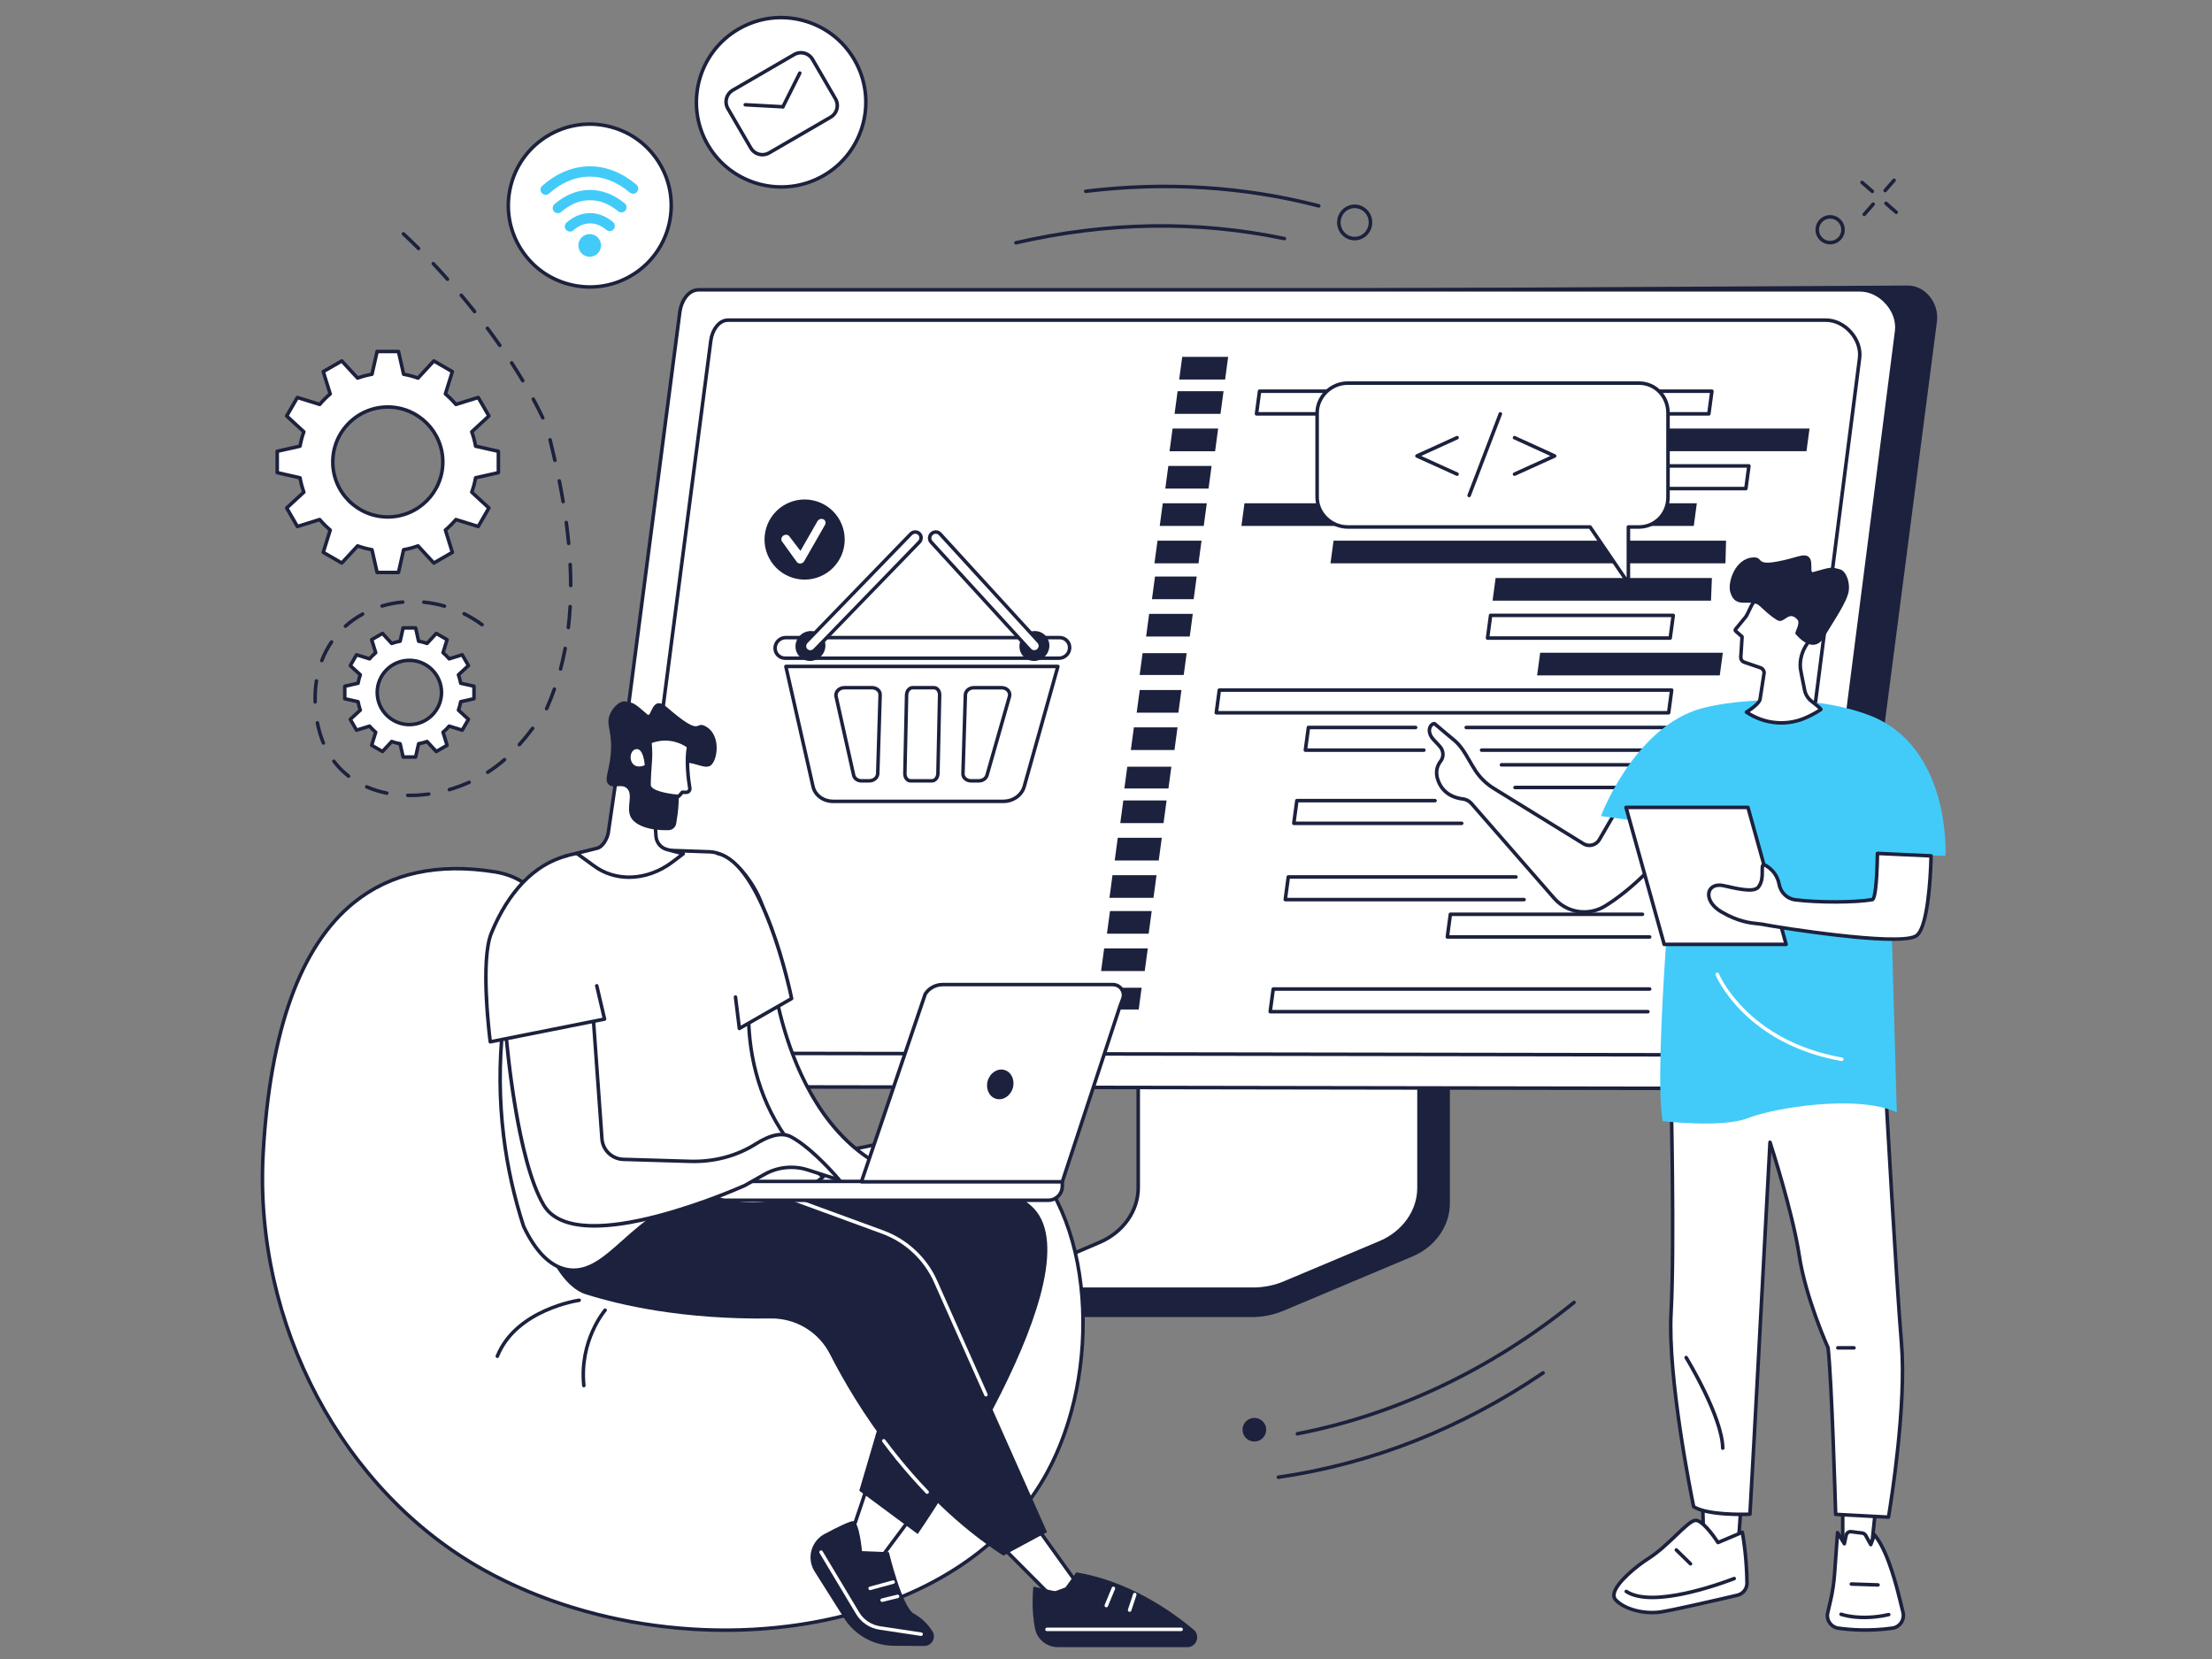
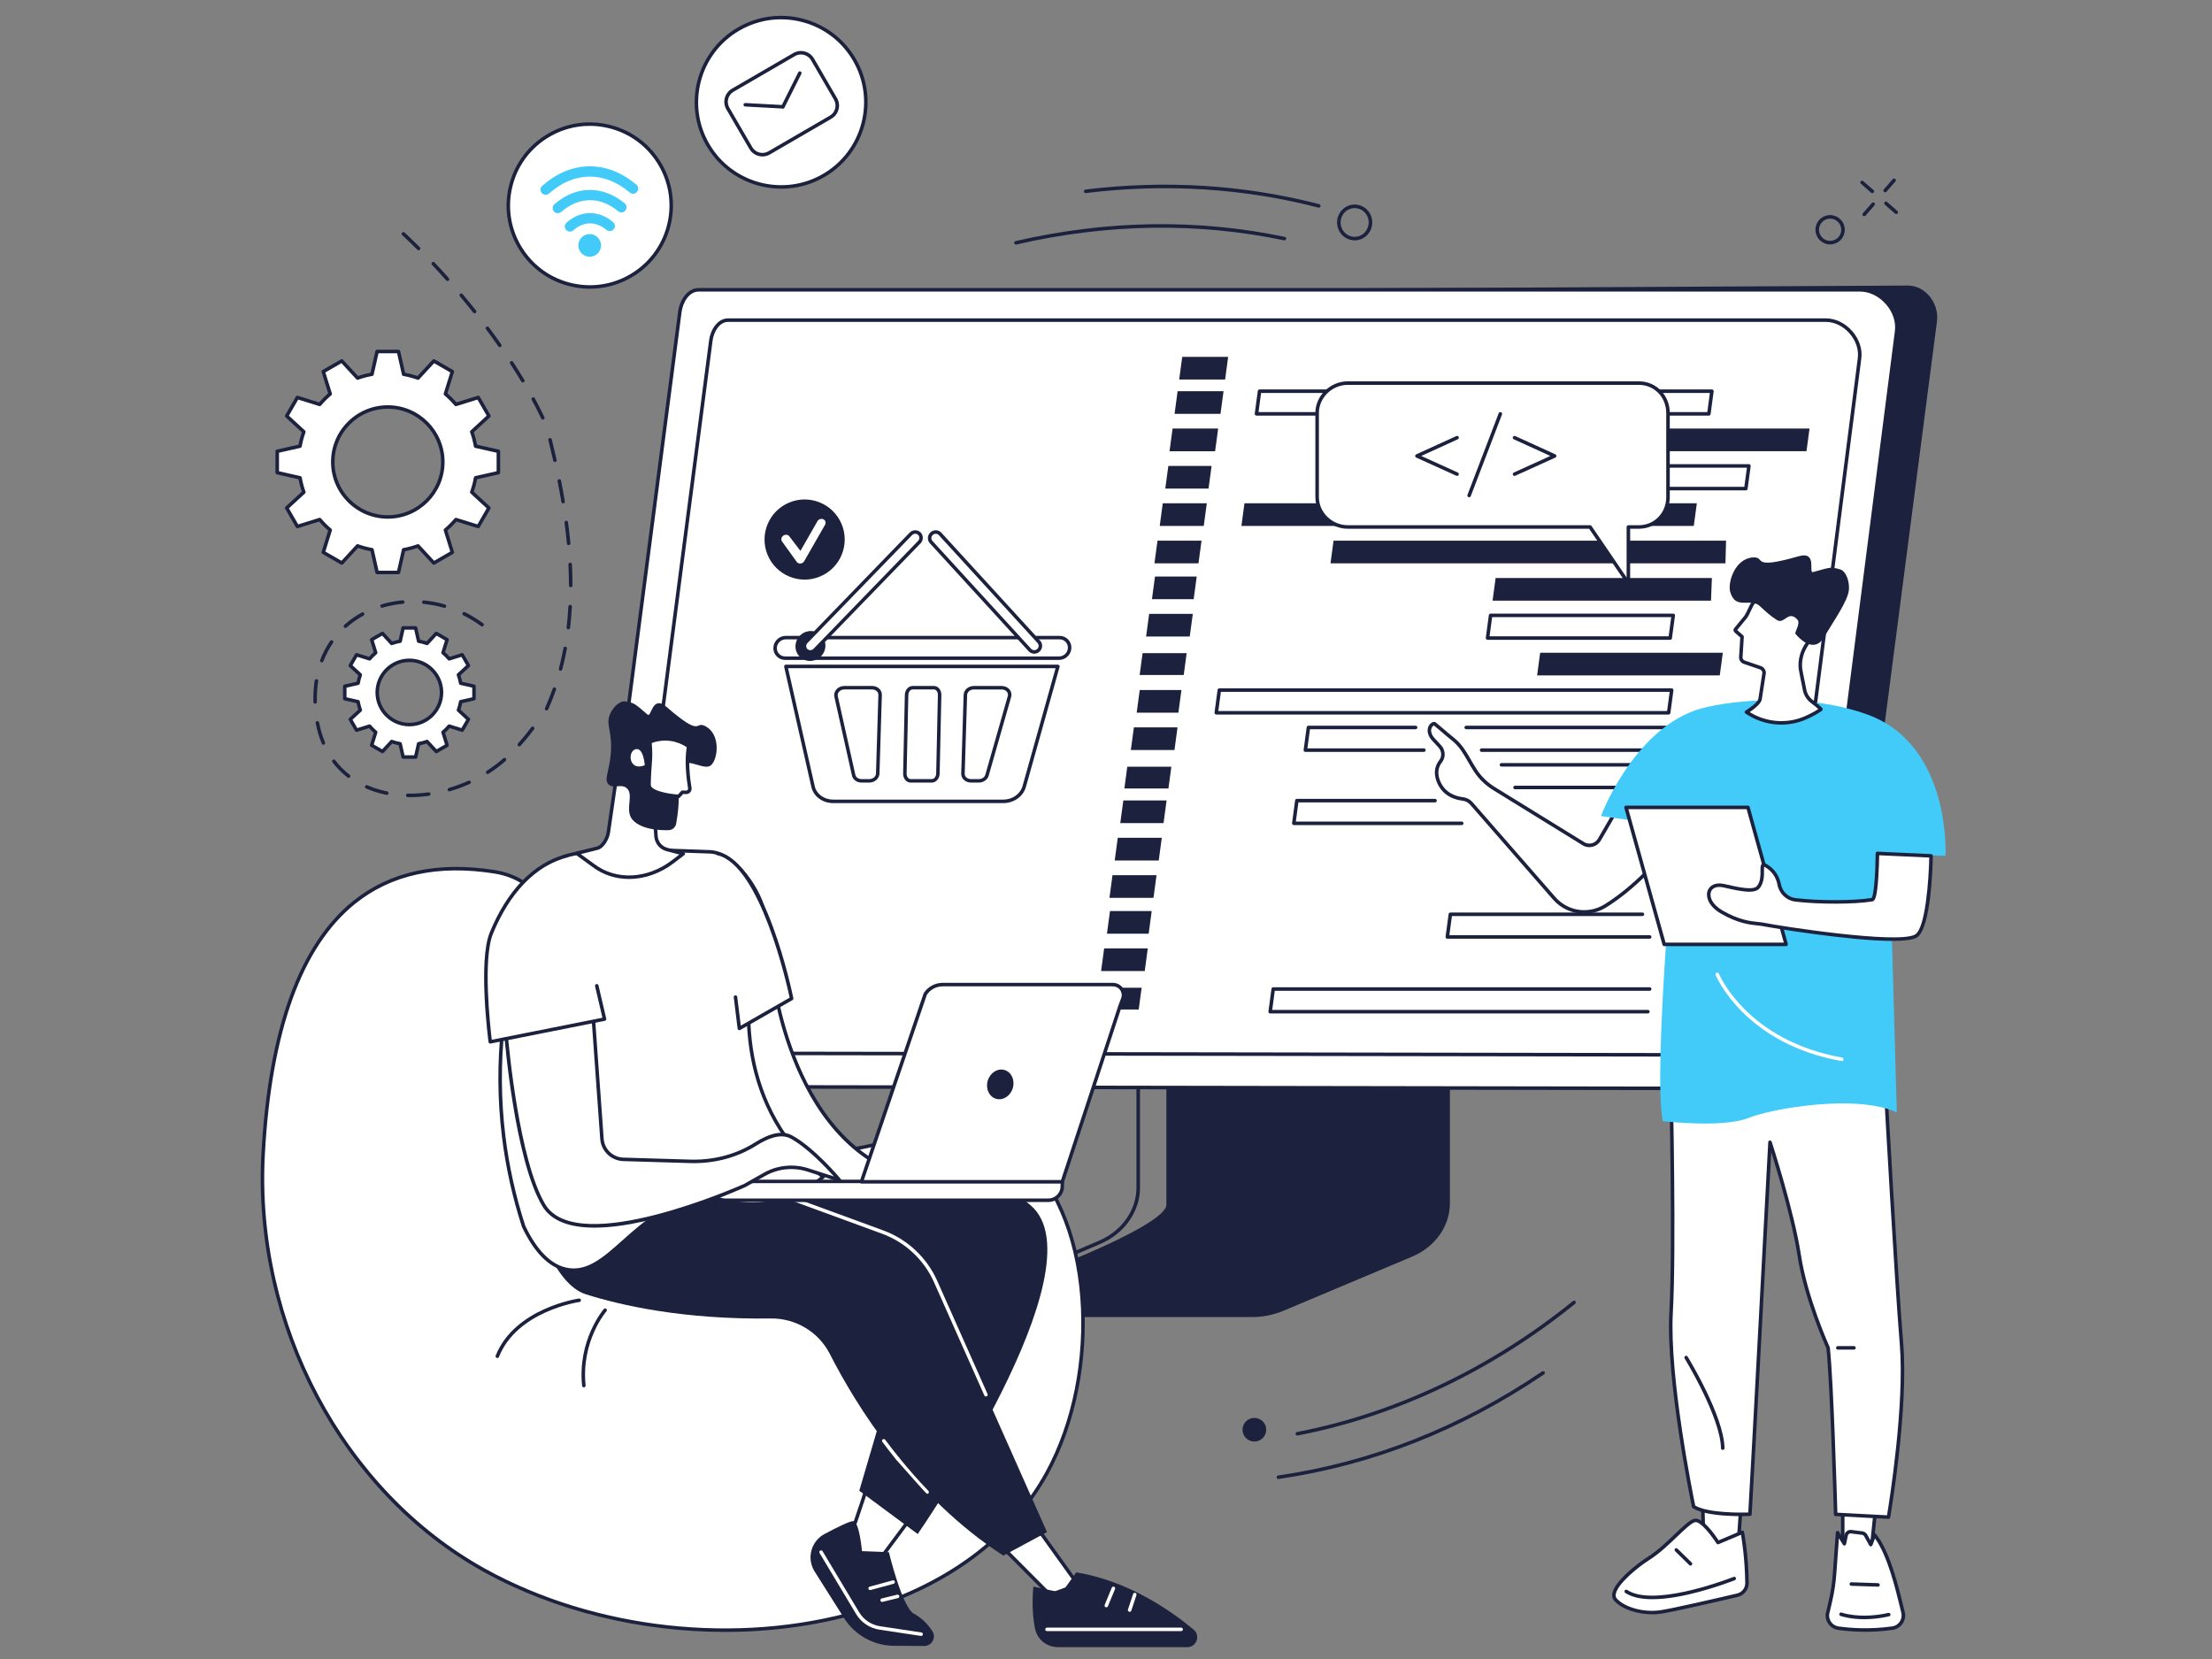
<svg xmlns="http://www.w3.org/2000/svg" width="560" height="420" viewBox="0 0 560 420" fill="none">
  <rect x="0" y="0" width="560" height="420" fill="#808080" stroke="none" />
  <g clip-path="url(#clip0_1377_6406)">
    <g clip-path="url(#clip1_1377_6406)">
      <path d="M366.321 243.846L295.894 244.287C295.438 244.287 295.287 244.711 295.287 245.119V304.998C295.287 310.731 255.272 325.626 254.883 324.869L254.834 331.205C254.832 332.385 255.869 333.431 257.193 333.431H317.139C319.879 333.431 322.586 332.819 325.067 331.781L357.532 318.119C363.376 315.66 367.062 310.378 367.062 304.616V244.677C367.062 244.269 366.777 243.846 366.319 243.846H366.321Z" fill="#1C213D" />
-       <path d="M288.156 240.797V300.688C288.156 306.593 284.353 311.971 278.38 314.521L256.478 323.862C255.047 324.472 255.536 326.388 257.121 326.388H317.296C320.002 326.388 322.674 325.854 325.121 324.824L349.387 314.615C355.406 312.083 359.246 306.681 359.246 300.749V240.797C359.246 240.552 359.023 240.354 358.747 240.354H288.654C288.379 240.354 288.156 240.552 288.156 240.797Z" fill="white" />
      <path d="M317.296 326.836H257.121C256.01 326.836 255.363 326.107 255.217 325.384C255.052 324.575 255.488 323.798 256.303 323.449L278.205 314.108C283.979 311.644 287.71 306.378 287.71 300.689V240.798C287.71 240.306 288.134 239.906 288.656 239.906H358.75C359.272 239.906 359.696 240.306 359.696 240.798V300.749C359.696 306.834 355.718 312.439 349.563 315.029L325.298 325.238C322.813 326.284 320.047 326.836 317.298 326.836H317.296ZM288.604 240.816V300.691C288.604 306.74 284.66 312.331 278.555 314.935L256.653 324.276C256.221 324.461 256.01 324.808 256.093 325.208C256.163 325.547 256.472 325.942 257.119 325.942H317.294C319.924 325.942 322.57 325.414 324.947 324.415L349.211 314.204C355.033 311.755 358.796 306.473 358.796 300.751V240.806C358.796 240.806 358.776 240.806 358.746 240.806H288.652C288.626 240.806 288.61 240.814 288.602 240.82L288.604 240.816Z" fill="#1C213D" />
      <path d="M156.507 275.122L460.065 275.803C462.723 275.803 465.37 273.807 465.708 271.169L490.372 81.353C490.961 76.754 487.397 72.179 482.818 72.293L182.782 73.877L156.509 275.12L156.507 275.122Z" fill="#1C213D" />
      <path d="M470.899 73.371C476.123 73.371 480.838 78.661 480.169 83.851L456.222 270.705C455.882 273.343 453.055 275.576 450.4 275.576L152.216 275.092C149.031 275.092 146.904 272.45 147.31 269.286L172.111 78.968C172.45 76.33 174.196 73.371 176.852 73.371H470.899Z" fill="white" />
      <path d="M450.399 276.026L152.213 275.542C150.606 275.542 149.166 274.914 148.163 273.773C147.119 272.587 146.647 270.933 146.866 269.232L171.666 78.912C172.04 76.01 173.985 72.926 176.852 72.926H470.899C473.535 72.926 476.16 74.193 478.105 76.401C480.032 78.589 480.946 81.328 480.612 83.909L456.665 270.764C456.304 273.567 453.377 276.026 450.399 276.026ZM176.85 73.819C174.495 73.819 172.878 76.501 172.552 79.025L147.751 269.345C147.563 270.81 147.946 272.173 148.834 273.179C149.666 274.125 150.865 274.645 152.213 274.645L450.399 275.128C452.91 275.128 455.474 272.992 455.775 270.648L479.722 83.793C480.022 81.464 479.188 78.985 477.43 76.989C475.656 74.974 473.276 73.817 470.897 73.817H176.85V73.819Z" fill="#1C213D" />
      <path d="M443.386 267.52L161.654 267.075C160.165 267.075 158.831 266.492 157.901 265.434C156.935 264.336 156.497 262.803 156.698 261.229L179.514 86.139C179.859 83.454 181.661 80.6 184.319 80.6H462.246C464.681 80.6 467.108 81.77 468.904 83.81C470.684 85.832 471.528 88.359 471.221 90.746L449.188 262.648C448.853 265.244 446.142 267.52 443.388 267.52H443.386ZM184.319 81.495C182.174 81.495 180.699 83.946 180.402 86.253L157.586 261.343C157.413 262.682 157.764 263.925 158.572 264.842C159.329 265.704 160.424 266.179 161.654 266.179L443.386 266.625C445.68 266.625 448.021 264.676 448.296 262.533L470.329 90.632C470.604 88.5 469.838 86.229 468.229 84.4C466.604 82.553 464.422 81.495 462.244 81.495H184.319Z" fill="#1C213D" />
      <path d="M432.622 105.221H318.1C317.971 105.221 317.848 105.165 317.762 105.068C317.678 104.972 317.638 104.842 317.656 104.713L318.427 98.975C318.457 98.752 318.646 98.588 318.871 98.588H433.393C433.522 98.588 433.644 98.644 433.731 98.74C433.815 98.837 433.855 98.967 433.837 99.096L433.066 104.834C433.036 105.056 432.847 105.221 432.622 105.221ZM318.612 104.326H432.23L432.881 99.483H319.263L318.612 104.326Z" fill="#1C213D" />
      <path d="M457.337 114.232H340.655L341.426 108.496H458.108L457.337 114.232Z" fill="#1C213D" />
      <path d="M441.994 124.139H381.684C381.556 124.139 381.433 124.083 381.347 123.986C381.262 123.89 381.222 123.76 381.24 123.631L382.012 117.893C382.042 117.67 382.231 117.506 382.456 117.506H442.765C442.894 117.506 443.016 117.562 443.103 117.658C443.187 117.755 443.227 117.885 443.209 118.014L442.438 123.752C442.408 123.974 442.219 124.139 441.994 124.139ZM382.196 123.244H441.602L442.253 118.401H382.847L382.196 123.244Z" fill="#1C213D" />
      <path d="M422.44 180.897H307.918C307.789 180.897 307.667 180.841 307.58 180.744C307.496 180.648 307.456 180.517 307.474 180.389L308.245 174.651C308.276 174.428 308.464 174.264 308.689 174.264H423.212C423.34 174.264 423.463 174.32 423.549 174.416C423.634 174.513 423.674 174.643 423.656 174.772L422.884 180.509C422.854 180.732 422.665 180.897 422.44 180.897ZM308.432 180.001H422.049L422.699 175.159H309.083L308.432 180.001Z" fill="#1C213D" />
      <path d="M360.475 190.356H330.473C330.345 190.356 330.222 190.3 330.136 190.203C330.051 190.107 330.011 189.976 330.029 189.848L330.801 184.11C330.831 183.887 331.02 183.723 331.245 183.723H358.384C358.631 183.723 358.832 183.923 358.832 184.17C358.832 184.417 358.631 184.618 358.384 184.618H331.636L330.985 189.46H360.475C360.722 189.46 360.923 189.661 360.923 189.908C360.923 190.155 360.722 190.356 360.475 190.356Z" fill="#1C213D" />
      <path d="M447.155 190.356H375.086C374.839 190.356 374.638 190.155 374.638 189.908C374.638 189.661 374.839 189.46 375.086 189.46H446.763L447.414 184.618H371.197C370.95 184.618 370.749 184.417 370.749 184.17C370.749 183.923 370.95 183.723 371.197 183.723H447.926C448.055 183.723 448.177 183.779 448.264 183.875C448.348 183.972 448.388 184.102 448.37 184.231L447.599 189.968C447.569 190.191 447.38 190.356 447.155 190.356Z" fill="#1C213D" />
      <path d="M445.881 199.815H383.55C383.303 199.815 383.102 199.614 383.102 199.367C383.102 199.12 383.303 198.919 383.55 198.919H445.489L446.14 194.077H380.119C379.872 194.077 379.671 193.876 379.671 193.629C379.671 193.382 379.872 193.182 380.119 193.182H446.653C446.781 193.182 446.904 193.238 446.99 193.334C447.074 193.431 447.115 193.561 447.097 193.69L446.325 199.427C446.295 199.65 446.106 199.815 445.881 199.815Z" fill="#1C213D" />
      <path d="M370.052 208.881H327.548C327.419 208.881 327.297 208.825 327.21 208.729C327.126 208.632 327.086 208.502 327.104 208.373L327.875 202.636C327.905 202.413 328.094 202.248 328.319 202.248H363.302C363.549 202.248 363.75 202.449 363.75 202.696C363.75 202.943 363.549 203.143 363.302 203.143H328.711L328.06 207.986H370.052C370.299 207.986 370.5 208.187 370.5 208.434C370.5 208.68 370.299 208.881 370.052 208.881Z" fill="#1C213D" />
      <path d="M428.805 133.152H314.283L315.054 127.414H429.576L428.805 133.152Z" fill="#1C213D" />
      <path d="M436.823 142.611H336.835L337.609 136.873H436.975L436.823 142.611Z" fill="#1C213D" />
      <path d="M422.834 161.977H376.593C376.465 161.977 376.342 161.921 376.256 161.824C376.171 161.728 376.131 161.597 376.149 161.469L376.921 155.731C376.951 155.508 377.14 155.344 377.365 155.344H423.606C423.734 155.344 423.857 155.4 423.943 155.496C424.027 155.593 424.068 155.723 424.05 155.852L423.278 161.589C423.248 161.812 423.059 161.977 422.834 161.977ZM377.106 161.082H422.442L423.093 156.239H377.756L377.106 161.082Z" fill="#1C213D" />
      <path d="M435.386 170.984H389.146L389.917 165.246H436.158L435.386 170.984Z" fill="#1C213D" />
      <path d="M433.163 152.072H377.865L378.637 146.334H433.392L433.163 152.072Z" fill="#1C213D" />
      <path d="M417.352 218.287H302.83L303.601 212.549H418.123L417.352 218.287Z" fill="white" />
-       <path d="M385.839 228.194H325.382C325.254 228.194 325.131 228.137 325.045 228.041C324.96 227.945 324.92 227.814 324.938 227.686L325.71 221.948C325.74 221.725 325.929 221.561 326.154 221.561H383.78C384.027 221.561 384.228 221.761 384.228 222.008C384.228 222.255 384.027 222.456 383.78 222.456H326.546L325.895 227.298H385.839C386.086 227.298 386.287 227.499 386.287 227.746C386.287 227.993 386.086 228.194 385.839 228.194Z" fill="#1C213D" />
      <path d="M417.641 237.653H366.412C366.283 237.653 366.161 237.596 366.074 237.5C365.99 237.404 365.95 237.273 365.968 237.145L366.739 231.407C366.769 231.184 366.958 231.02 367.183 231.02H415.811C416.058 231.02 416.259 231.22 416.259 231.467C416.259 231.714 416.058 231.915 415.811 231.915H367.575L366.924 236.757H417.641C417.888 236.757 418.089 236.958 418.089 237.205C418.089 237.452 417.888 237.653 417.641 237.653Z" fill="#1C213D" />
      <path d="M413.532 246.664H299.012L299.784 240.926H414.306L413.532 246.664Z" fill="white" />
      <path d="M417.185 256.573H321.565C321.436 256.573 321.314 256.516 321.227 256.42C321.143 256.324 321.103 256.193 321.121 256.065L321.892 250.327C321.923 250.104 322.111 249.939 322.336 249.939H417.643C417.89 249.939 418.091 250.14 418.091 250.387C418.091 250.634 417.89 250.835 417.643 250.835H322.73L322.079 255.677H417.187C417.434 255.677 417.635 255.878 417.635 256.125C417.635 256.372 417.434 256.573 417.187 256.573H417.185Z" fill="#1C213D" />
      <path d="M299.675 170.876H288.518L289.259 165.363H300.417L299.675 170.876Z" fill="#1C213D" />
      <path d="M308.985 104.775H297.359L298.13 99.037H309.756L308.985 104.775Z" fill="#1C213D" />
      <path d="M310.154 96.079H298.528L299.3 90.344H310.928L310.154 96.079Z" fill="#1C213D" />
      <path d="M307.623 114.234H296.085L296.856 108.496H308.394L307.623 114.234Z" fill="#1C213D" />
      <path d="M305.959 123.695H295.008L295.78 117.957H306.731L305.959 123.695Z" fill="#1C213D" />
      <path d="M304.746 133.152H293.6L294.372 127.416H305.517L304.746 133.152Z" fill="#1C213D" />
      <path d="M303.414 142.611H292.268L293.04 136.873H304.185L303.414 142.611Z" fill="#1C213D" />
      <path d="M301.2 161.152H290.153L290.924 155.414H301.972L301.2 161.152Z" fill="#1C213D" />
      <path d="M302.193 151.693H291.633L292.405 145.955H302.964L302.193 151.693Z" fill="#1C213D" />
      <path d="M295.808 199.611H284.652L285.393 194.1H296.549L295.808 199.611Z" fill="#1C213D" />
      <path d="M297.333 189.884H286.288L287.059 184.146H298.106L297.333 189.884Z" fill="#1C213D" />
      <path d="M298.327 180.425H287.768L288.54 174.688H299.099L298.327 180.425Z" fill="#1C213D" />
      <path d="M288.28 255.566H277.125L277.866 250.053H289.022L288.28 255.566Z" fill="#1C213D" />
      <path d="M294.566 208.38H283.615L284.387 202.645H295.338L294.566 208.38Z" fill="#1C213D" />
      <path d="M293.353 217.841H282.205L282.979 212.104H294.124L293.353 217.841Z" fill="#1C213D" />
      <path d="M292.021 227.3H280.875L281.646 221.562H292.792L292.021 227.3Z" fill="#1C213D" />
      <path d="M289.805 245.839H278.76L279.531 240.104H290.579L289.805 245.839Z" fill="#1C213D" />
      <path d="M290.8 236.38H280.238L281.012 230.643H291.571L290.8 236.38Z" fill="#1C213D" />
      <path d="M474.837 381.972L473.718 392.689L466.516 393.538V380.832L474.837 381.972Z" fill="white" />
      <path d="M466.515 393.987C466.407 393.987 466.3 393.946 466.218 393.874C466.122 393.79 466.067 393.667 466.067 393.539V380.833C466.067 380.704 466.124 380.58 466.22 380.495C466.319 380.411 466.447 380.371 466.576 380.389L474.897 381.529C475.136 381.561 475.307 381.778 475.281 382.019L474.162 392.736C474.139 392.945 473.977 393.109 473.768 393.133L466.564 393.983C466.546 393.983 466.529 393.987 466.511 393.987H466.515ZM466.963 381.345V393.035L473.31 392.286L474.346 382.356L466.963 381.345Z" fill="#1C213D" />
      <path d="M465.38 412.194C468.384 412.619 473.308 412.993 479.09 412.188C480.98 411.925 482.234 410.076 481.778 408.213C480.506 403.011 478.312 393.14 474.549 388.564L473.615 391.046L472.323 388.711C472.147 388.392 471.829 388.175 471.468 388.129L468.639 387.767C468.048 387.691 467.5 388.084 467.377 388.671L466.927 390.823L465.204 388.002L464.438 398.54C464.273 400.799 463.934 403.039 463.424 405.244L462.652 408.568C462.421 410.325 463.637 411.949 465.38 412.196V412.194Z" fill="white" />
      <path d="M472.191 413.111C469.435 413.111 467.086 412.889 465.318 412.638C463.341 412.359 461.947 410.506 462.208 408.51L462.988 405.143C463.492 402.967 463.829 400.734 463.992 398.508L464.758 387.97C464.772 387.775 464.91 387.613 465.099 387.567C465.288 387.52 465.485 387.603 465.587 387.769L466.722 389.626L466.941 388.58C467.11 387.771 467.884 387.217 468.699 387.324L471.528 387.683C472.028 387.747 472.474 388.05 472.719 388.492L473.541 389.978L474.134 388.406C474.19 388.257 474.322 388.149 474.479 388.123C474.64 388.097 474.797 388.157 474.899 388.279C478.471 392.622 480.645 401.61 481.944 406.98L482.218 408.106C482.465 409.118 482.272 410.194 481.685 411.056C481.103 411.915 480.181 412.489 479.154 412.632C476.649 412.981 474.302 413.111 472.193 413.111H472.191ZM465.549 389.428L464.884 398.572C464.719 400.845 464.374 403.124 463.86 405.344L463.088 408.669C462.897 410.138 463.952 411.539 465.443 411.75C468.506 412.184 473.348 412.535 479.027 411.744C479.803 411.636 480.498 411.202 480.94 410.552C481.384 409.899 481.531 409.084 481.342 408.317L481.069 407.189C479.849 402.144 477.846 393.864 474.684 389.474L474.033 391.202C473.973 391.365 473.82 391.479 473.645 391.491C473.465 391.501 473.306 391.413 473.221 391.261L471.93 388.926C471.821 388.731 471.628 388.598 471.409 388.572L468.581 388.211C468.223 388.165 467.888 388.408 467.813 388.763L467.363 390.915C467.325 391.096 467.182 391.234 467.002 391.265C466.821 391.297 466.638 391.214 466.544 391.056L465.547 389.426L465.549 389.428Z" fill="#1C213D" />
      <path d="M471.966 409.928C468.303 409.928 466.075 409.145 465.939 409.095C465.706 409.01 465.587 408.753 465.67 408.522C465.754 408.29 466.009 408.169 466.242 408.253C466.29 408.272 471.046 409.93 478.063 408.322C478.304 408.266 478.545 408.416 478.6 408.657C478.654 408.898 478.505 409.139 478.264 409.193C475.875 409.741 473.75 409.926 471.966 409.926V409.928Z" fill="#1C213D" />
      <path d="M475.446 401.693C475.446 401.693 475.436 401.693 475.43 401.693L468.677 401.468C468.43 401.46 468.235 401.253 468.245 401.006C468.254 400.76 468.468 400.561 468.708 400.573L475.46 400.798C475.707 400.806 475.902 401.012 475.892 401.259C475.884 401.502 475.685 401.693 475.444 401.693H475.446Z" fill="#1C213D" />
      <path d="M441.096 376.268L440.017 391.905H431.348L430.946 376.268H441.096Z" fill="white" />
      <path d="M440.017 392.353H431.348C431.105 392.353 430.906 392.16 430.9 391.917L430.496 376.278C430.492 376.158 430.539 376.041 430.623 375.955C430.707 375.868 430.824 375.82 430.944 375.82H441.094C441.218 375.82 441.337 375.873 441.421 375.963C441.506 376.053 441.55 376.176 441.54 376.298L440.461 391.937C440.445 392.172 440.25 392.355 440.013 392.355L440.017 392.353ZM431.786 391.458H439.599L440.618 376.714H431.406L431.786 391.458Z" fill="#1C213D" />
      <path d="M442.281 400.734C442.303 402.214 441.299 403.513 439.866 403.848C434.884 405.014 423.658 407.612 420.455 408.092C416.299 408.714 411.192 407.434 408.996 404.988C406.8 402.543 413.914 396.705 417.289 394.581C422.304 391.425 427.121 385.189 429.142 384.908C431.163 384.627 434.934 390.523 434.934 390.523L441.098 387.92C441.098 387.92 442.172 393.234 442.283 400.736L442.281 400.734Z" fill="white" />
      <path d="M418.282 408.696C414.461 408.696 410.523 407.359 408.661 405.287C408.231 404.808 408.062 404.209 408.161 403.507C408.59 400.431 414.334 395.91 417.048 394.201C419.511 392.652 421.902 390.371 424.011 388.357C426.282 386.191 427.923 384.625 429.078 384.465C431.103 384.181 434.123 388.48 435.101 389.963L440.919 387.506C441.044 387.454 441.184 387.46 441.303 387.522C441.421 387.584 441.506 387.697 441.534 387.829C441.544 387.883 442.617 393.27 442.727 400.728C442.751 402.409 441.59 403.904 439.965 404.284C435.195 405.4 423.75 408.05 420.518 408.534C419.787 408.644 419.035 408.696 418.28 408.696H418.282ZM429.295 385.344C429.263 385.344 429.233 385.346 429.203 385.35C428.333 385.47 426.535 387.187 424.63 389.004C422.491 391.045 420.066 393.36 417.526 394.958C414.748 396.707 409.41 401.045 409.048 403.629C408.988 404.063 409.079 404.41 409.33 404.687C411.379 406.968 416.237 408.269 420.389 407.646C423.59 407.167 435.005 404.525 439.764 403.41C440.981 403.125 441.853 402.001 441.833 400.738C441.745 394.717 441.024 390.076 440.756 388.544L435.107 390.931C434.906 391.015 434.673 390.943 434.555 390.76C433.09 388.472 430.531 385.342 429.295 385.342V385.344Z" fill="#1C213D" />
      <path d="M418.344 404.863C415.634 404.863 413.211 404.417 411.461 403.273C411.254 403.136 411.196 402.859 411.333 402.652C411.467 402.446 411.747 402.387 411.954 402.524C418.382 406.734 435.515 400.504 438.884 399.213C439.115 399.125 439.374 399.24 439.463 399.47C439.551 399.701 439.436 399.96 439.205 400.049C435.65 401.412 425.89 404.863 418.346 404.863H418.344Z" fill="#1C213D" />
      <path d="M427.975 396.354C427.863 396.354 427.748 396.311 427.662 396.225L424.072 392.712C423.895 392.539 423.891 392.256 424.066 392.079C424.239 391.903 424.524 391.901 424.699 392.073L428.289 395.587C428.466 395.759 428.47 396.042 428.295 396.219C428.206 396.309 428.09 396.354 427.975 396.354Z" fill="#1C213D" />
      <path d="M477.294 274.315C477.294 274.315 479.98 323.204 481.386 340.08C482.792 356.956 478.099 384.085 478.099 384.085L464.72 383.379C464.72 383.379 463.804 350.393 462.809 341.235C462.809 341.235 457.158 328.818 455.482 317.744C453.807 306.67 448.101 289.175 448.101 289.175C448.101 289.175 443.469 376.486 443.021 383.344C443.021 383.344 432.53 383.814 428.767 381.433C428.767 381.433 422.101 349.596 423.059 332.277C424.016 314.955 422.965 271.92 422.965 271.92L477.294 274.315Z" fill="white" />
      <path d="M478.099 384.535C478.099 384.535 478.083 384.535 478.075 384.535L464.696 383.829C464.462 383.817 464.278 383.628 464.272 383.395C464.264 383.066 463.349 350.492 462.371 341.358C461.923 340.356 456.641 328.404 455.04 317.814C453.753 309.292 450.02 296.809 448.419 291.665C447.661 305.915 443.868 377.244 443.469 383.379C443.454 383.606 443.27 383.786 443.041 383.797C442.605 383.817 432.365 384.244 428.528 381.817C428.425 381.753 428.353 381.648 428.329 381.53C428.263 381.211 421.663 349.438 422.611 332.257C423.555 315.152 422.527 272.366 422.517 271.936C422.513 271.812 422.563 271.693 422.651 271.605C422.74 271.519 422.86 271.475 422.985 271.477L477.314 273.872C477.545 273.882 477.73 274.064 477.742 274.295C477.77 274.783 480.444 323.371 481.832 340.049C483.226 356.788 478.588 383.895 478.539 384.168C478.501 384.383 478.314 384.539 478.097 384.539L478.099 384.535ZM465.156 382.953L477.724 383.618C478.288 380.221 482.232 355.646 480.94 340.119C479.618 324.243 477.131 279.489 476.87 274.745L423.425 272.388C423.535 277.164 424.399 316.142 423.507 332.301C422.603 348.673 428.62 378.482 429.169 381.152C432.475 383.074 440.688 382.963 442.601 382.911C443.169 373.678 447.609 290.011 447.655 289.152C447.667 288.937 447.83 288.76 448.045 288.732C448.256 288.704 448.463 288.832 448.529 289.037C448.585 289.212 454.265 306.692 455.926 317.676C457.572 328.559 463.163 340.926 463.217 341.048C463.237 341.093 463.249 341.139 463.255 341.185C464.179 349.703 465.047 379.111 465.158 382.953H465.156Z" fill="#1C213D" />
      <path d="M469.363 341.681H465.272C465.025 341.681 464.824 341.48 464.824 341.233C464.824 340.986 465.025 340.785 465.272 340.785H469.363C469.61 340.785 469.811 340.986 469.811 341.233C469.811 341.48 469.61 341.681 469.363 341.681Z" fill="#1C213D" />
      <path d="M436.14 367.072C435.896 367.072 435.696 366.877 435.692 366.632C435.549 358.797 426.581 344.063 426.49 343.914C426.362 343.703 426.428 343.428 426.639 343.298C426.85 343.169 427.125 343.236 427.254 343.446C427.629 344.059 436.441 358.536 436.588 366.614C436.592 366.861 436.395 367.066 436.148 367.07H436.14V367.072Z" fill="#1C213D" />
      <path d="M414.72 196.975C413.979 196.917 407.813 207.495 404.912 212.546C404.088 213.982 402.248 214.449 400.844 213.582L378.173 199.595C376.322 198.453 374.733 196.925 373.538 195.104C371.645 192.221 370.518 189.29 367.983 187.242C365.922 185.576 363.834 183.725 363.21 183.241C362.82 182.938 361 184.231 362.37 186.527C362.79 187.232 364.363 188.664 364.795 189.312C365.482 190.348 365.482 191.727 364.718 192.707C363.905 193.751 363.226 195.425 364.14 197.756C365.49 201.201 368.554 202.054 370.287 202.255C371.159 202.355 371.959 202.777 372.537 203.44L393.459 227.396C396.705 231.112 402.132 231.952 406.336 229.386C413.139 225.234 421.896 216.866 428.204 206.29L414.724 196.973L414.72 196.975Z" fill="white" />
      <path d="M401.073 231.321C398.111 231.321 395.192 230.07 393.117 227.695L372.196 203.738C371.689 203.158 370.992 202.791 370.233 202.704C368.419 202.496 365.16 201.596 363.72 197.924C362.715 195.361 363.515 193.526 364.363 192.437C364.995 191.624 365.019 190.47 364.419 189.565C364.24 189.296 363.794 188.824 363.36 188.368C362.806 187.784 362.233 187.182 361.982 186.76C360.989 185.098 361.472 183.773 362.183 183.142C362.637 182.741 363.159 182.64 363.481 182.889C363.75 183.098 364.276 183.548 364.943 184.116C365.839 184.883 367.069 185.931 368.262 186.894C370.118 188.394 371.227 190.319 372.403 192.359C372.875 193.178 373.363 194.025 373.909 194.859C375.052 196.599 376.607 198.105 378.405 199.215L401.077 213.202C401.651 213.558 402.328 213.662 402.981 213.495C403.636 213.329 404.185 212.913 404.522 212.325C413.639 196.445 414.304 196.499 414.754 196.531C414.832 196.537 414.909 196.565 414.973 196.609L428.453 205.927C428.648 206.061 428.704 206.322 428.584 206.525C421.801 217.896 412.761 225.991 406.563 229.773C404.854 230.817 402.953 231.323 401.071 231.323L401.073 231.321ZM363.013 183.66C362.89 183.706 362.647 183.877 362.48 184.2C362.273 184.604 362.151 185.294 362.751 186.302C362.952 186.637 363.513 187.23 364.009 187.752C364.489 188.258 364.943 188.735 365.164 189.069C365.976 190.295 365.938 191.869 365.068 192.986C364.043 194.301 363.868 195.852 364.551 197.595C365.821 200.829 368.718 201.626 370.333 201.813C371.316 201.925 372.216 202.401 372.869 203.148L393.79 227.105C396.896 230.662 402.073 231.463 406.095 229.006C412.136 225.318 420.924 217.464 427.597 206.422L414.71 197.515C413.914 198.33 411.094 202.676 405.3 212.771C404.84 213.572 404.094 214.138 403.202 214.365C402.312 214.591 401.39 214.449 400.607 213.965L377.935 199.978C376.027 198.8 374.375 197.199 373.16 195.35C372.597 194.495 372.103 193.636 371.625 192.805C370.494 190.841 369.425 188.986 367.697 187.591C366.494 186.619 365.261 185.565 364.361 184.796C363.766 184.289 363.286 183.879 363.01 183.658L363.013 183.66Z" fill="#1C213D" />
      <path d="M492.532 216.65C492.532 216.65 494.041 188.798 472.97 180.974C456.655 174.915 435.822 177.529 429.293 179.792C413.217 185.365 405.304 206.592 405.304 206.592L424.144 209.246C424.144 209.246 418.465 270.233 420.928 283.835C420.928 283.835 436.089 285.613 442.52 283.066C448.951 280.518 470.096 276.948 480.203 281.62L478.367 216.389L492.53 216.65H492.532Z" fill="#42CBF9" />
      <path d="M466.27 268.624C466.244 268.624 466.218 268.622 466.192 268.618C441.598 264.245 434.404 247.022 434.333 246.849C434.241 246.62 434.351 246.359 434.583 246.267C434.81 246.175 435.073 246.285 435.165 246.514C435.233 246.683 442.265 263.454 466.349 267.734C466.592 267.779 466.754 268.009 466.712 268.254C466.674 268.471 466.485 268.624 466.272 268.624H466.27Z" fill="white" />
      <path d="M421.317 239.086H452.185L442.518 204.402H411.65L421.317 239.086Z" fill="white" />
      <path d="M452.186 239.534H421.318C421.117 239.534 420.94 239.399 420.886 239.207L411.218 204.523C411.18 204.389 411.208 204.244 411.293 204.132C411.377 204.019 411.51 203.955 411.65 203.955H442.518C442.719 203.955 442.896 204.09 442.95 204.282L452.618 238.966C452.656 239.1 452.628 239.245 452.543 239.357C452.459 239.47 452.326 239.534 452.186 239.534ZM421.659 238.639H451.597L442.179 204.85H412.241L421.659 238.639Z" fill="#1C213D" />
      <path d="M488.874 216.677L475.299 216.061C475.299 216.061 475.196 227.558 473.973 227.765C469.609 228.496 460.471 228.534 454.524 227.811C452.453 227.56 450.813 225.966 450.424 223.904C450.13 222.348 449.291 220.519 447.165 219.202C445.11 217.93 447.137 221.933 445.214 224.511C444.182 225.896 440.913 225.282 436.457 224.244C431.999 223.206 430.868 227.996 435.862 230.891C441.279 234.031 444.718 233.677 446.446 234.045C449.885 234.778 480.299 239.572 484.994 237.006C488.62 235.022 488.872 216.679 488.872 216.679L488.874 216.677Z" fill="white" />
      <path d="M479.094 238.206C468.245 238.206 448.073 234.845 446.354 234.48C446.008 234.405 445.566 234.361 445.056 234.309C443.035 234.102 439.979 233.791 435.64 231.275C432.496 229.452 431.724 226.953 432.339 225.403C432.793 224.261 434.139 223.241 436.56 223.803C440.578 224.741 443.977 225.419 444.857 224.239C445.715 223.086 445.703 221.567 445.693 220.456C445.685 219.541 445.679 218.878 446.171 218.601C446.585 218.368 447.071 218.613 447.4 218.816C449.267 219.971 450.464 221.699 450.864 223.815C451.221 225.71 452.714 227.134 454.578 227.361C460.439 228.071 469.407 228.055 473.832 227.328C474.407 226.628 474.807 220.978 474.851 216.052C474.851 215.929 474.903 215.815 474.992 215.73C475.08 215.646 475.199 215.602 475.319 215.608L488.894 216.224C489.135 216.234 489.326 216.435 489.322 216.678C489.296 218.583 488.958 235.343 485.211 237.393C484.153 237.971 481.945 238.204 479.096 238.204L479.094 238.206ZM435.286 224.544C434.249 224.544 433.476 224.963 433.171 225.732C432.692 226.937 433.402 228.943 436.088 230.5C440.262 232.92 443.201 233.221 445.146 233.417C445.683 233.472 446.147 233.52 446.538 233.602C450.044 234.349 480.273 239.071 484.779 236.608C487.49 235.126 488.309 222.424 488.418 217.102L475.741 216.525C475.725 217.459 475.679 219.663 475.542 221.86C475.193 227.539 474.612 228.107 474.045 228.202C469.575 228.951 460.429 228.975 454.47 228.25C452.218 227.977 450.414 226.26 449.984 223.982C449.626 222.093 448.6 220.611 446.93 219.577C446.785 219.489 446.689 219.445 446.629 219.422C446.581 219.629 446.585 220.095 446.589 220.448C446.599 221.615 446.613 223.379 445.574 224.773C444.367 226.393 440.992 225.754 436.355 224.674C435.977 224.586 435.618 224.544 435.286 224.544Z" fill="#1C213D" />
      <path d="M442.13 180.29C442.13 180.29 445.646 178.13 445.61 176.865L446.613 170.379C446.623 169.784 446.257 169.252 445.702 169.058L441.546 167.632C441.015 167.446 440.674 166.924 440.71 166.355L441.034 161.2L439.404 159.758C439.276 159.646 439.262 159.451 439.37 159.319L441.944 156.185C442.785 155 443.629 152.168 444.318 152.362C444.318 152.362 458.982 150.67 459.695 158.058C459.797 159.128 459.476 160.196 458.855 161.069L457.557 162.898C456.254 164.735 455.567 166.988 455.798 169.238C455.846 169.706 456.455 172.718 456.862 174.709C457.093 175.839 457.722 176.845 458.632 177.546C459.777 178.427 461.172 179.549 460.945 179.624C460.945 179.624 459.321 180.816 456.758 181.872C452.206 183.747 447.028 183.282 442.822 180.716L442.124 180.29H442.13Z" fill="white" />
      <path d="M450.978 183.457C448.069 183.457 445.156 182.662 442.595 181.098L441.897 180.672C441.765 180.592 441.682 180.447 441.682 180.291C441.682 180.134 441.763 179.989 441.895 179.909C443.48 178.933 445.18 177.498 445.162 176.878C445.162 176.852 445.162 176.823 445.168 176.797L446.166 170.345C446.162 169.953 445.919 169.608 445.556 169.48L441.403 168.054C440.684 167.801 440.218 167.091 440.266 166.326L440.575 161.389L439.111 160.092C438.802 159.817 438.763 159.353 439.027 159.032L441.6 155.898C441.875 155.509 442.189 154.838 442.49 154.192C443.109 152.863 443.607 151.803 444.342 151.905C445.291 151.803 454.012 150.967 458.092 154.262C459.309 155.246 460 156.506 460.147 158.01C460.258 159.156 459.932 160.333 459.227 161.325L457.929 163.154C456.633 164.979 456.037 167.123 456.25 169.188C456.27 169.383 456.434 170.347 457.308 174.615C457.517 175.639 458.088 176.552 458.914 177.187C461.503 179.18 461.471 179.365 461.419 179.67C461.399 179.789 461.32 179.903 461.218 179.977C461.149 180.028 459.52 181.214 456.937 182.28C455.034 183.063 453.009 183.451 450.982 183.451L450.978 183.457ZM442.972 180.279L443.061 180.333C447.167 182.836 452.226 183.258 456.593 181.457C458.389 180.716 459.725 179.901 460.328 179.506C460.063 179.257 459.51 178.783 458.365 177.902C457.369 177.135 456.682 176.032 456.428 174.8C455.755 171.517 455.396 169.662 455.356 169.285C455.121 167.002 455.773 164.641 457.196 162.64L458.494 160.811C459.072 159.994 459.341 159.032 459.251 158.1C459.128 156.828 458.564 155.802 457.525 154.963C453.59 151.782 444.461 152.796 444.37 152.806C444.34 152.81 444.31 152.81 444.28 152.806C444.033 152.993 443.577 153.975 443.298 154.571C442.98 155.254 442.651 155.96 442.307 156.442L439.794 159.504L441.329 160.863C441.431 160.955 441.488 161.088 441.48 161.226L441.156 166.382C441.132 166.749 441.353 167.089 441.692 167.209L445.845 168.634C446.584 168.895 447.069 169.6 447.056 170.387C447.056 170.407 447.054 170.427 447.05 170.447L446.052 176.9C446.032 178.058 444.061 179.542 442.966 180.279H442.972Z" fill="#1C213D" />
      <path d="M443.832 141.116C447.173 140.946 442.948 144.385 455.326 140.831C460.256 139.416 457.722 145.194 459.002 144.83C463.727 143.487 463.566 143.527 465.863 144.154C467.384 144.569 468.354 147.412 468.051 149.53C467.651 152.325 464.513 156.762 461.704 161.453C460.25 163.883 457.674 164.101 454.558 160.488C454.227 160.102 455.922 157.838 455.036 156.86C452.738 154.32 451.715 158.157 449.859 156.972C448.077 155.836 447.342 155.099 445.457 153.381C443.179 151.301 439.352 154.539 438.032 149.855C437.343 147.414 439.256 141.353 443.83 141.118L443.832 141.116Z" fill="#1C213D" />
      <path d="M341.199 96.988H414.915C419.087 96.988 422.28 100.381 422.28 104.553V125.872C422.28 130.042 419.087 133.412 414.915 133.412H412.249V147.648L402.549 133.412H341.199C337.026 133.412 333.45 130.044 333.45 125.872V104.553C333.45 100.383 337.024 96.988 341.199 96.988Z" fill="white" />
      <path d="M412.249 148.095C412.104 148.095 411.964 148.024 411.879 147.9L402.312 133.859H341.199C336.757 133.859 333.002 130.201 333.002 125.87V104.551C333.002 100.209 336.755 96.539 341.199 96.539H414.915C419.296 96.539 422.728 100.058 422.728 104.551V125.87C422.728 130.349 419.296 133.859 414.915 133.859H412.697V147.647C412.697 147.844 412.568 148.016 412.382 148.074C412.337 148.089 412.293 148.095 412.249 148.095ZM341.199 97.436C337.241 97.436 333.898 100.695 333.898 104.553V125.872C333.898 129.717 337.241 132.963 341.199 132.963H402.55C402.698 132.963 402.837 133.035 402.919 133.158L411.801 146.193V133.411C411.801 133.164 412.002 132.963 412.249 132.963H414.915C418.794 132.963 421.832 129.847 421.832 125.872V104.553C421.832 100.562 418.792 97.436 414.915 97.436H341.199Z" fill="#1C213D" />
      <path d="M368.879 120.483C368.816 120.483 368.754 120.471 368.694 120.443L358.541 115.841C358.38 115.769 358.277 115.611 358.277 115.434C358.277 115.257 358.38 115.099 358.539 115.026L368.692 110.397C368.917 110.292 369.182 110.393 369.287 110.618C369.389 110.843 369.291 111.108 369.066 111.21L359.808 115.432L369.064 119.628C369.289 119.73 369.389 119.995 369.287 120.22C369.212 120.385 369.05 120.483 368.879 120.483Z" fill="#1C213D" />
      <path d="M383.424 120.484C383.253 120.484 383.09 120.386 383.016 120.221C382.914 119.996 383.014 119.731 383.239 119.629L392.495 115.433L383.237 111.211C383.012 111.109 382.914 110.844 383.016 110.619C383.119 110.394 383.384 110.296 383.611 110.398L393.764 115.027C393.923 115.1 394.025 115.26 394.025 115.435C394.025 115.61 393.923 115.77 393.762 115.843L383.609 120.444C383.548 120.472 383.486 120.484 383.424 120.484Z" fill="#1C213D" />
      <path d="M371.931 125.885C371.876 125.885 371.824 125.875 371.77 125.854C371.539 125.766 371.424 125.507 371.513 125.276L379.416 104.614C379.504 104.383 379.764 104.269 379.995 104.355C380.226 104.443 380.34 104.702 380.252 104.933L372.348 125.595C372.28 125.774 372.109 125.885 371.931 125.885Z" fill="#1C213D" />
      <path d="M328.346 363.413C328.179 363.375 328.04 363.24 328.006 363.061C327.96 362.818 328.119 362.584 328.362 362.537C353.189 357.739 377.341 346.274 398.21 329.378C398.401 329.221 398.684 329.251 398.841 329.444C398.996 329.637 398.967 329.918 398.775 330.074C377.791 347.063 353.502 358.592 328.532 363.419C328.468 363.431 328.406 363.429 328.348 363.415L328.346 363.413Z" fill="#1C213D" />
      <path d="M323.54 374.417C323.365 374.377 323.224 374.233 323.196 374.046C323.16 373.801 323.331 373.574 323.576 373.538C347.186 370.113 369.672 361.251 390.407 347.196C390.612 347.057 390.891 347.112 391.03 347.314C391.168 347.519 391.116 347.798 390.911 347.937C370.062 362.068 347.451 370.98 323.705 374.425C323.648 374.433 323.592 374.431 323.54 374.419V374.417Z" fill="#1C213D" />
      <path d="M257.207 61.916C257.003 61.916 256.82 61.776 256.772 61.569C256.715 61.328 256.866 61.087 257.107 61.033C280.257 55.699 303.187 55.341 325.264 59.969C325.507 60.019 325.662 60.258 325.609 60.499C325.559 60.742 325.32 60.894 325.079 60.844C303.129 56.243 280.327 56.6 257.306 61.904C257.272 61.912 257.238 61.916 257.205 61.916H257.207Z" fill="#1C213D" />
      <path d="M333.87 52.569C333.832 52.569 333.796 52.565 333.758 52.555C314.841 47.654 295.042 46.413 274.91 48.873C274.665 48.901 274.442 48.728 274.412 48.483C274.382 48.238 274.557 48.015 274.802 47.985C295.046 45.514 314.955 46.761 333.983 51.691C334.222 51.754 334.366 51.998 334.304 52.237C334.252 52.438 334.069 52.573 333.87 52.573V52.569Z" fill="#1C213D" />
      <path d="M320.481 362.625C320.852 361.013 319.844 359.407 318.231 359.036C316.618 358.665 315.009 359.671 314.639 361.282C314.268 362.893 315.275 364.5 316.888 364.87C318.502 365.241 320.11 364.236 320.481 362.625Z" fill="#1C213D" />
      <path d="M342.955 60.85C342.419 60.85 341.882 60.75 341.366 60.549C340.243 60.114 339.359 59.256 338.877 58.138C337.89 55.853 338.913 53.177 341.157 52.169C342.238 51.684 343.439 51.654 344.542 52.081C345.663 52.517 346.549 53.374 347.031 54.492C348.018 56.777 346.995 59.453 344.751 60.461C344.177 60.72 343.566 60.848 342.955 60.848V60.85ZM342.951 52.681C342.465 52.681 341.979 52.784 341.523 52.99C339.723 53.798 338.905 55.95 339.698 57.787C340.086 58.684 340.793 59.369 341.689 59.718C342.565 60.059 343.524 60.033 344.381 59.648C346.181 58.841 346.999 56.688 346.206 54.852C345.818 53.954 345.111 53.27 344.215 52.92C343.805 52.762 343.377 52.681 342.951 52.681Z" fill="#1C213D" />
      <path d="M125.245 220.713C93.187 215.619 69.827 234.097 66.619 292.021C64.23 335.131 86.725 377.678 122.671 397.565C170.433 423.989 241.635 415.776 265.088 372.837C279.083 347.216 277.162 307.239 257.695 291.178C238.18 275.079 216.407 302.547 180.839 287.255C141.293 270.253 151.098 224.82 125.245 220.713Z" fill="white" />
      <path d="M122.456 397.955C86.387 377.999 63.77 335.418 66.175 291.997C67.912 260.618 75.709 239.13 89.348 228.133C98.678 220.61 110.778 217.966 125.313 220.275C137.518 222.214 141.938 233.174 147.054 245.862C153.087 260.823 159.926 277.781 181.014 286.847C199.268 294.695 213.703 291.234 226.437 288.18C238.214 285.358 248.384 282.918 257.979 290.834C267.156 298.405 273.136 312.093 274.384 328.387C275.593 344.193 272.349 360.473 265.48 373.048C256.349 389.768 239.799 402.008 217.62 408.448C206.755 411.602 195.194 413.146 183.55 413.146C162.164 413.146 140.509 407.939 122.46 397.953L122.456 397.955ZM226.644 289.046C213.775 292.131 199.188 295.629 180.663 287.664C159.237 278.454 152.326 261.315 146.229 246.193C141.212 233.754 136.881 223.011 125.173 221.152C110.899 218.884 99.034 221.465 89.907 228.823C76.473 239.656 68.786 260.927 67.063 292.045C64.676 335.132 87.11 377.383 122.886 397.176C150.562 412.488 186.766 416.481 217.369 407.595C239.315 401.223 255.68 389.129 264.697 372.623C271.485 360.193 274.693 344.094 273.496 328.455C272.266 312.4 266.404 298.939 257.412 291.519C252.765 287.687 247.94 286.382 242.825 286.382C237.71 286.382 232.394 287.666 226.646 289.044L226.644 289.046Z" fill="#1C213D" />
      <path d="M125.904 343.8C126.081 343.8 126.247 343.693 126.318 343.519C130.95 331.911 146.536 329.642 146.693 329.62C146.936 329.586 147.107 329.363 147.073 329.118C147.04 328.875 146.815 328.705 146.572 328.739C146.41 328.761 130.316 331.096 125.492 343.19C125.402 343.418 125.512 343.675 125.741 343.768C125.795 343.79 125.852 343.8 125.906 343.8H125.904Z" fill="#1C213D" />
      <path d="M147.808 351.23C147.824 351.23 147.838 351.23 147.854 351.228C148.099 351.204 148.276 350.985 148.252 350.741C147.097 339.466 153.467 332.058 153.532 331.983C153.694 331.799 153.674 331.518 153.489 331.355C153.307 331.192 153.023 331.21 152.861 331.397C152.794 331.473 146.171 339.175 147.366 350.831C147.39 351.06 147.583 351.23 147.808 351.23Z" fill="#1C213D" />
      <path d="M213.247 393.831C214.253 392.813 220.073 374.725 220.073 374.725L231.571 382.924L218.964 399.854L213.247 393.833V393.831Z" fill="white" />
      <path d="M218.643 400.158L212.925 394.137C212.765 393.968 212.773 393.691 212.931 393.518C213.639 392.75 217.428 381.499 219.652 374.587C219.696 374.452 219.8 374.346 219.935 374.302C220.069 374.257 220.218 374.28 220.333 374.362L231.83 382.561C231.926 382.631 231.993 382.736 232.011 382.854C232.029 382.972 231.999 383.093 231.928 383.189L219.322 400.119C219.244 400.224 219.123 400.29 218.991 400.298C218.983 400.298 218.972 400.298 218.964 400.298C218.842 400.298 218.725 400.248 218.641 400.16L218.643 400.158ZM220.31 375.438C219.099 379.19 215.129 391.346 213.807 393.773L218.924 399.162L230.944 383.021L220.31 375.44V375.438Z" fill="#1C213D" />
      <path d="M233.967 416.7L226.321 416.654C221.262 416.624 216.557 414.056 213.797 409.818L206.237 397.854C204.148 394.548 205.317 390.169 208.772 388.334C211.929 386.658 215.235 385.026 216.009 385.1C217.582 385.251 218.217 392.687 218.217 392.687L225.029 392.95C225.029 392.95 228.394 406.935 231.355 408.525C233.513 409.683 235.018 411.384 236.032 412.936C237.093 414.562 235.91 416.712 233.967 416.702V416.7Z" fill="#1C213D" />
      <path d="M233.198 414.163C233.415 414.163 233.604 414.005 233.638 413.784C233.674 413.541 233.507 413.314 233.264 413.278L222.805 411.704C220.583 411.369 218.645 410.072 217.492 408.145L208.25 392.716C208.124 392.505 207.851 392.437 207.64 392.564C207.429 392.69 207.36 392.963 207.487 393.174L216.728 408.602C218.02 410.759 220.188 412.21 222.675 412.583L233.134 414.157C233.156 414.161 233.18 414.163 233.2 414.163H233.198Z" fill="white" />
      <path d="M220.288 402.559C220.326 402.559 220.367 402.553 220.405 402.543L226.233 400.957C226.47 400.893 226.611 400.648 226.546 400.411C226.482 400.174 226.237 400.033 226 400.098L220.172 401.684C219.935 401.748 219.794 401.993 219.858 402.23C219.913 402.428 220.091 402.557 220.286 402.557L220.288 402.559Z" fill="white" />
      <path d="M223.324 405.55C223.36 405.55 223.394 405.546 223.43 405.538L227.338 404.582C227.577 404.524 227.723 404.283 227.665 404.044C227.607 403.806 227.362 403.661 227.127 403.717L223.219 404.673C222.98 404.731 222.833 404.972 222.892 405.211C222.942 405.414 223.123 405.55 223.324 405.55Z" fill="white" />
      <path d="M252.48 390.379L265.83 403.782L272.907 401.184L260.6 384.037L252.48 390.379Z" fill="white" />
      <path d="M265.514 404.096L252.165 390.693C252.074 390.602 252.028 390.478 252.036 390.351C252.044 390.225 252.106 390.107 252.207 390.028L260.327 383.686C260.424 383.612 260.542 383.58 260.665 383.596C260.785 383.614 260.892 383.678 260.962 383.777L273.269 400.926C273.349 401.038 273.373 401.183 273.333 401.315C273.293 401.448 273.191 401.554 273.062 401.602L265.984 404.2C265.934 404.218 265.882 404.228 265.832 404.228C265.715 404.228 265.601 404.182 265.516 404.098L265.514 404.096ZM260.51 384.672L253.151 390.42L265.946 403.266L272.206 400.97L260.512 384.674L260.51 384.672Z" fill="#1C213D" />
      <path d="M261.613 401.684C261.613 401.684 260.968 407.386 262.063 412.425C262.646 415.111 265.068 416.998 267.817 416.998H300.579C302.922 416.998 303.982 414.077 302.188 412.574C296.362 407.697 285.646 400.249 272.472 398.062L268.797 403.202L261.615 401.682L261.613 401.684Z" fill="#1C213D" />
      <path d="M265.067 412.942H299.02C299.266 412.942 299.466 412.743 299.466 412.498C299.466 412.253 299.268 412.053 299.02 412.053H265.067C264.822 412.053 264.621 412.251 264.621 412.496C264.621 412.741 264.819 412.942 265.065 412.942H265.067Z" fill="white" />
      <path d="M280.076 406.915C280.251 406.915 280.417 406.811 280.488 406.64L282.286 402.283C282.38 402.057 282.272 401.796 282.045 401.703C281.818 401.611 281.556 401.717 281.464 401.944L279.666 406.301C279.572 406.527 279.68 406.788 279.907 406.881C279.961 406.903 280.02 406.915 280.076 406.915Z" fill="white" />
      <path d="M285.984 408.061C286.171 408.061 286.346 407.943 286.406 407.756L287.706 403.825C287.784 403.592 287.655 403.342 287.422 403.263C287.189 403.185 286.938 403.313 286.86 403.546L285.56 407.477C285.482 407.71 285.61 407.961 285.843 408.039C285.89 408.055 285.936 408.061 285.982 408.061H285.984Z" fill="white" />
      <path d="M181.818 296.585C181.818 296.585 242.829 289.488 260.97 305.182C279.111 320.875 232.332 388.361 232.332 388.361L217.538 377.397L231.571 329.699L175.172 313.694L181.818 296.585Z" fill="#1C213D" />
      <path d="M148.242 327.648C157.103 330.458 172.96 334.092 195.123 333.791C201.42 333.705 207.234 337.182 210.094 342.789C216.66 355.654 230.867 378.818 254.013 393.833L265.066 387.88L236.854 324.416C234.279 318.622 229.461 314.116 223.504 311.934L167.59 291.445C167.59 291.445 150.253 286.602 141.753 302.069C140.234 304.831 137.415 299.893 136.744 302.121C134.442 309.762 140.632 325.235 148.244 327.648H148.242Z" fill="#1C213D" />
      <path d="M249.603 353.538C249.664 353.538 249.726 353.525 249.784 353.499C250.009 353.399 250.11 353.136 250.009 352.913L237.26 324.234C234.65 318.364 229.692 313.729 223.657 311.516L196.879 301.703C196.646 301.619 196.393 301.737 196.309 301.968C196.225 302.199 196.343 302.454 196.574 302.538L223.352 312.351C229.162 314.481 233.935 318.942 236.448 324.596L249.198 353.275C249.272 353.441 249.435 353.539 249.605 353.539L249.603 353.538Z" fill="white" />
-       <path d="M234.717 378.19C234.827 378.19 234.94 378.148 235.026 378.066C235.203 377.895 235.209 377.614 235.038 377.437C232.491 374.791 229.986 371.947 227.589 368.987C227.434 368.797 227.155 368.767 226.964 368.921C226.773 369.076 226.743 369.355 226.898 369.548C229.311 372.527 231.834 375.39 234.397 378.056C234.484 378.146 234.6 378.192 234.719 378.192L234.717 378.19Z" fill="white" />
+       <path d="M234.717 378.19C234.827 378.19 234.94 378.148 235.026 378.066C235.203 377.895 235.209 377.614 235.038 377.437C232.491 374.791 229.986 371.947 227.589 368.987C227.434 368.797 227.155 368.767 226.964 368.921C226.773 369.076 226.743 369.355 226.898 369.548C234.484 378.146 234.6 378.192 234.719 378.192L234.717 378.19Z" fill="white" />
      <path d="M227.243 369.714C227.342 369.714 227.44 369.681 227.523 369.615C227.713 369.461 227.744 369.182 227.589 368.989C226.406 367.527 225.232 366.018 224.101 364.498C223.955 364.301 223.675 364.259 223.478 364.407C223.282 364.554 223.241 364.833 223.388 365.03C224.527 366.558 225.706 368.079 226.898 369.549C226.986 369.657 227.115 369.714 227.243 369.714Z" fill="white" />
      <path d="M195.68 247.338C195.68 247.338 201.046 296.031 237.079 299.217L195.68 299.805C195.68 299.805 180.351 268.764 179.729 256.678C179.106 244.592 195.68 247.338 195.68 247.338Z" fill="white" />
      <path d="M195.282 300.003C194.655 298.733 179.905 268.743 179.285 256.703C179.128 253.656 180.018 251.246 181.931 249.54C186.535 245.432 195.379 246.842 195.752 246.904C195.949 246.936 196.1 247.097 196.122 247.293C196.136 247.414 197.522 259.538 203.27 271.899C208.554 283.262 218.715 297.151 237.117 298.777C237.352 298.797 237.531 299 237.523 299.236C237.515 299.473 237.322 299.662 237.085 299.664L195.686 300.252H195.68C195.511 300.252 195.357 300.156 195.28 300.005L195.282 300.003ZM202.464 272.272C197.199 260.949 195.553 249.811 195.28 247.733C193.649 247.522 186.332 246.8 182.521 250.202C180.82 251.72 180.03 253.892 180.173 256.657C180.753 267.942 194.499 296.376 195.955 299.359L231.854 298.849C219.356 295.992 209.265 286.902 202.462 272.272H202.464Z" fill="#1C213D" />
      <path d="M144.397 216.394C151.388 214.752 154.303 214.73 179.713 215.649C185.922 215.874 192.833 225.589 193.563 231.756C191.588 237.673 182.957 264.952 198.86 287.773C201.116 291.011 204.184 294.562 208.397 297.965C206.03 299.878 202.354 302.366 197.416 303.831C189.217 306.265 185.095 303.635 178.489 303.831C161.013 304.351 154.604 323.803 143.318 321.36C140.304 320.707 136.309 318.359 132.564 310.479C130.44 303.944 128.552 296.271 127.501 287.6C124.65 264.093 129.315 244.521 133.484 232.236C134.721 228.357 136.158 218.329 144.399 216.394H144.397Z" fill="white" />
      <path d="M143.221 321.794C138.95 320.871 135.23 317.127 132.16 310.668C132.152 310.65 132.144 310.632 132.138 310.614C129.705 303.126 127.995 295.4 127.055 287.651C124.811 269.139 126.83 250.446 133.054 232.098C133.223 231.57 133.395 230.928 133.592 230.185C134.842 225.511 136.935 217.686 144.29 215.959C151.245 214.325 153.895 214.269 179.725 215.204C186.316 215.443 193.285 225.656 194 231.703C194.008 231.767 194 231.833 193.98 231.896C190.718 241.675 184.693 266.671 199.22 287.516C201.827 291.259 205.008 294.658 208.67 297.619C208.774 297.703 208.835 297.83 208.835 297.964C208.835 298.099 208.774 298.225 208.67 298.309C205.241 301.08 201.494 303.081 197.536 304.256C192.2 305.84 188.492 305.306 184.902 304.79C182.905 304.503 180.838 304.206 178.495 304.274C169.513 304.541 163.478 309.927 158.152 314.677C153.779 318.58 149.925 322.017 145.287 322.017C144.614 322.017 143.924 321.945 143.215 321.792L143.221 321.794ZM185.034 303.911C188.687 304.437 192.138 304.932 197.289 303.405C200.972 302.313 204.467 300.482 207.688 297.96C204.14 295.029 201.048 291.688 198.495 288.026C183.783 266.918 189.796 241.685 193.108 231.711C192.365 225.937 185.846 216.316 179.696 216.094C153.979 215.162 151.346 215.218 144.499 216.826C137.662 218.432 135.655 225.935 134.456 230.418C134.255 231.173 134.08 231.823 133.904 232.379C127.718 250.606 125.713 269.167 127.943 287.547C128.875 295.23 130.569 302.889 132.979 310.315C135.921 316.494 139.432 320.066 143.412 320.927C148.573 322.043 152.74 318.325 157.567 314.019C163.006 309.167 169.171 303.668 178.477 303.389C178.722 303.381 178.965 303.379 179.204 303.379C181.324 303.379 183.208 303.65 185.038 303.913L185.034 303.911Z" fill="#1C213D" />
      <path d="M200.415 252.795C200.415 252.795 193.554 218.887 181.713 216.076L187.184 260.37L200.415 252.795Z" fill="white" />
      <path d="M187.184 260.817C187.26 260.817 187.337 260.797 187.405 260.759L200.636 253.184C200.803 253.089 200.889 252.897 200.851 252.71C200.568 251.315 193.796 218.49 181.816 215.645C181.575 215.587 181.338 215.736 181.28 215.975C181.223 216.214 181.37 216.453 181.609 216.511C192.444 219.082 199.182 249.155 199.913 252.573L187.542 259.654L186.642 252.365C186.611 252.122 186.386 251.949 186.145 251.977C185.9 252.007 185.727 252.23 185.758 252.473L186.74 260.425C186.758 260.574 186.848 260.702 186.983 260.769C187.045 260.801 187.114 260.815 187.182 260.815L187.184 260.817Z" fill="#1C213D" />
      <path d="M165.244 200.168L166.088 211.895C166.275 213.421 167.374 214.677 168.862 215.065L172.985 216.139L170.311 218.175C164.38 222.686 156.17 223.611 150.231 219.11L145.998 216.036L151.119 214.758C152.59 214.428 153.721 212.334 153.99 210.853L156.252 195.336L165.246 200.17L165.244 200.168Z" fill="white" />
      <path d="M149.968 219.466L145.737 216.393C145.596 216.29 145.528 216.118 145.562 215.949C145.596 215.78 145.723 215.644 145.891 215.602L151.022 214.321C152.306 214.034 153.317 212.074 153.55 210.785L155.812 195.269C155.832 195.124 155.922 195.002 156.053 194.935C156.181 194.871 156.336 194.873 156.463 194.941L165.457 199.776C165.591 199.848 165.68 199.985 165.69 200.135L166.532 211.839C166.696 213.193 167.657 214.289 168.977 214.632L173.099 215.706C173.264 215.748 173.39 215.883 173.423 216.049C173.457 216.216 173.39 216.387 173.256 216.491L170.582 218.527C167.092 221.183 163.096 222.526 159.247 222.526C155.902 222.526 152.67 221.512 149.972 219.468L149.968 219.466ZM168.75 215.493C167.074 215.058 165.857 213.664 165.644 211.926L164.818 200.442L156.599 196.026L154.426 210.928C154.148 212.462 152.971 214.797 151.225 215.186L147.03 216.234L150.498 218.754C155.987 222.913 163.84 222.538 170.039 217.82L171.986 216.339L168.75 215.495V215.493Z" fill="#1C213D" />
      <path d="M178.578 183.846C175.757 182.355 178.027 187 168.75 178.976C165.055 175.78 164.923 181.746 163.96 180.919C160.412 177.868 160.537 177.968 158.297 177.579C156.814 177.322 154.831 179.365 154.243 181.299C153.465 183.852 155.163 185.38 154.584 191.26C154.177 195.39 152.877 197.42 154.068 198.592C155.271 199.779 157.232 198.327 158.647 199.524C160.475 201.072 158.387 204.517 159.739 206.958C160.591 208.498 163.388 210.309 169.27 210.168C170.224 210.146 171.03 209.443 171.187 208.5C171.386 207.291 171.629 205.761 171.739 204.282C172.265 197.231 170.747 194.888 172.243 193.684C174.536 191.837 178.431 195.276 180.084 193.656C181.802 191.971 182.443 185.886 178.582 183.844L178.578 183.846Z" fill="#1C213D" />
      <path d="M164.543 187.799L164.659 189.724C164.714 190.632 164.708 191.541 164.637 192.449C164.505 194.149 164.3 197.076 164.31 198.722C164.324 201.142 171.809 201.615 171.809 201.615L172.76 200.559L173.638 200.595C173.808 200.604 173.981 200.575 174.132 200.495C174.51 200.298 174.698 199.893 174.632 199.503C174.279 197.365 173.658 192.647 174.345 188.979C174.345 188.979 170.182 185.603 164.543 187.799Z" fill="white" />
      <path d="M171.781 202.059C170.463 201.976 163.882 201.424 163.866 198.726C163.856 197.054 164.066 194.054 164.193 192.414C164.261 191.533 164.269 190.635 164.215 189.752L164.099 187.827C164.087 187.634 164.201 187.455 164.382 187.385C170.196 185.122 174.449 188.491 174.626 188.636C174.752 188.738 174.813 188.903 174.782 189.063C174.099 192.719 174.756 197.533 175.072 199.433C175.17 200.025 174.875 200.611 174.336 200.892C174.127 201.001 173.88 201.053 173.617 201.041L172.948 201.013L172.139 201.912C172.054 202.006 171.934 202.059 171.807 202.059C171.797 202.059 171.789 202.059 171.779 202.059H171.781ZM172.777 200.115L173.655 200.151C173.762 200.155 173.856 200.139 173.925 200.101C174.119 199.999 174.228 199.788 174.192 199.575C173.802 197.218 173.25 192.783 173.856 189.172C172.99 188.563 169.553 186.477 165.005 188.1L165.101 189.698C165.157 190.623 165.149 191.561 165.079 192.482C164.952 194.108 164.744 197.08 164.754 198.72C164.762 200.069 168.703 200.942 171.622 201.157L172.426 200.262C172.51 200.167 172.631 200.115 172.757 200.115C172.763 200.115 172.769 200.115 172.775 200.115H172.777Z" fill="#1C213D" />
      <path d="M163.227 193.735C163.227 193.735 162.952 189.103 160.873 189.688C158.795 190.274 159.227 195.363 163.227 193.735Z" fill="white" />
      <path d="M180.056 299.094H268.94V300.322C268.94 302.276 267.353 303.862 265.398 303.862H183.598C181.643 303.862 180.056 302.276 180.056 300.322V299.094Z" fill="white" />
      <path d="M179.61 300.321V299.092C179.61 298.847 179.809 298.648 180.056 298.648H268.94C269.185 298.648 269.384 298.847 269.384 299.094V300.323C269.384 302.519 267.596 304.308 265.398 304.308H183.598C181.4 304.308 179.61 302.521 179.61 300.323V300.321ZM180.5 299.536V300.321C180.5 302.027 181.891 303.417 183.598 303.417H265.398C267.106 303.417 268.494 302.027 268.494 300.321V299.536H180.5Z" fill="#1C213D" />
      <path d="M268.94 299.179H218.08L234.238 251.647C235.205 250.159 236.89 249.258 238.7 249.258H281.693C283.643 249.258 284.899 251.149 284.262 252.819C284.009 253.484 283.736 254.14 283.515 254.815L268.938 299.179H268.94Z" fill="white" />
      <path d="M217.719 299.438C217.634 299.322 217.612 299.171 217.658 299.037L233.817 251.505C233.829 251.471 233.845 251.436 233.865 251.406C234.92 249.784 236.728 248.814 238.701 248.814H281.693C282.77 248.814 283.728 249.312 284.327 250.18C284.899 251.009 285.03 252.057 284.678 252.978C284.606 253.169 284.532 253.358 284.457 253.546C284.276 254.006 284.092 254.482 283.937 254.954L269.36 299.32C269.299 299.503 269.129 299.625 268.938 299.625H218.078C217.936 299.625 217.801 299.557 217.717 299.438H217.719ZM283.095 254.675C283.258 254.179 283.449 253.693 283.634 253.221C283.706 253.034 283.78 252.848 283.851 252.659C284.098 252.009 284.003 251.27 283.597 250.682C283.167 250.059 282.474 249.702 281.697 249.702H238.705C237.053 249.702 235.538 250.501 234.644 251.844L218.703 298.736H268.618L283.095 254.677V254.675Z" fill="#1C213D" />
      <path d="M250.065 273.576C249.459 275.586 250.385 277.641 252.135 278.169C253.882 278.697 255.791 277.495 256.398 275.485C257.004 273.476 256.078 271.42 254.328 270.892C252.581 270.364 250.672 271.566 250.065 273.576Z" fill="#1C213D" />
      <path d="M128.072 261.52C128.072 261.52 130.567 293.097 137.627 305.055C146.058 319.333 188.592 300.102 188.592 300.102L193.539 297.303C196.886 295.41 200.871 295.005 204.532 296.185L212.522 298.761C212.522 298.761 205.922 290.853 200.311 287.829C197.679 286.412 194.268 287.753 191.387 289.576C186.429 292.714 180.599 294.186 174.732 294.011L157.813 293.509C154.972 293.425 152.644 291.228 152.397 288.398L149.847 252.879L128.072 261.52Z" fill="white" />
      <path d="M137.245 305.281C130.213 293.374 127.732 262.848 127.63 261.555C127.614 261.36 127.728 261.18 127.909 261.108L149.685 252.467C149.817 252.415 149.966 252.429 150.084 252.503C150.205 252.579 150.281 252.706 150.291 252.848L152.841 288.361C153.068 290.965 155.211 292.988 157.827 293.065L174.747 293.567C180.691 293.741 186.359 292.234 191.15 289.2C195.007 286.759 198.161 286.165 200.524 287.437C206.147 290.467 212.594 298.15 212.865 298.475C212.992 298.628 213.004 298.845 212.893 299.009C212.783 299.174 212.574 299.244 212.387 299.184L204.395 296.608C200.864 295.47 196.986 295.863 193.758 297.69L188.775 300.507C187.514 301.077 165.777 310.796 150.518 310.796C144.588 310.796 139.632 309.326 137.243 305.281H137.245ZM204.671 295.761L211.135 297.845C209.06 295.526 204.271 290.467 200.102 288.22C197.541 286.839 194.079 288.399 191.628 289.951C186.686 293.079 180.848 294.637 174.723 294.454L157.803 293.952C154.737 293.862 152.224 291.489 151.957 288.429L149.452 253.515L128.546 261.81C128.837 265.193 131.467 293.743 138.012 304.827C146.145 318.602 187.99 299.887 188.376 299.714L193.322 296.915C195.471 295.699 197.89 295.078 200.321 295.078C201.786 295.078 203.254 295.303 204.671 295.761Z" fill="#1C213D" />
      <path d="M124.118 263.752C124.118 263.752 121.454 243.403 124.391 236.238C131.244 219.522 141.718 217.18 143.394 216.68L153.051 257.998L124.118 263.75V263.752Z" fill="white" />
      <path d="M124.118 264.197C124.146 264.197 124.176 264.195 124.205 264.189L153.138 258.437C153.256 258.413 153.359 258.342 153.425 258.242C153.49 258.142 153.512 258.017 153.484 257.901L151.513 249.465C151.456 249.226 151.217 249.077 150.978 249.134C150.739 249.19 150.591 249.429 150.647 249.668L152.513 257.656L124.5 263.225C124.128 260.137 122.188 242.783 124.803 236.409C127.766 229.178 133.378 219.973 143.276 217.18L143.523 217.11C143.758 217.04 143.893 216.793 143.822 216.558C143.752 216.323 143.507 216.189 143.268 216.259L143.033 216.325C134.927 218.612 128.337 225.44 123.98 236.072C121.03 243.265 123.568 262.978 123.676 263.813C123.692 263.936 123.759 264.046 123.857 264.116C123.933 264.171 124.024 264.199 124.116 264.199L124.118 264.197Z" fill="#1C213D" />
      <path d="M460.88 60.955C459.341 59.609 459.185 57.263 460.533 55.725C461.879 54.187 464.227 54.03 465.766 55.377C467.305 56.722 467.46 59.069 466.114 60.607C464.768 62.145 462.419 62.302 460.88 60.955ZM465.18 56.046C464.01 55.024 462.226 55.141 461.202 56.311C460.177 57.481 460.298 59.262 461.467 60.286C462.636 61.31 464.42 61.189 465.445 60.021C466.467 58.852 466.349 57.07 465.18 56.046Z" fill="#1C213D" />
      <path d="M476.952 48.575C476.768 48.412 476.75 48.131 476.91 47.947L479.182 45.351C479.345 45.166 479.624 45.148 479.811 45.309C479.998 45.469 480.014 45.752 479.853 45.937L477.581 48.533C477.419 48.718 477.139 48.736 476.952 48.575Z" fill="#1C213D" />
      <path d="M471.658 54.62C471.474 54.457 471.456 54.176 471.616 53.992L473.888 51.396C474.051 51.211 474.33 51.193 474.517 51.353C474.704 51.514 474.72 51.797 474.559 51.982L472.287 54.578C472.125 54.763 471.845 54.781 471.658 54.62Z" fill="#1C213D" />
      <path d="M473.716 48.791L471.118 46.52C470.933 46.358 470.915 46.077 471.076 45.892C471.236 45.707 471.518 45.689 471.705 45.85L474.302 48.12C474.487 48.283 474.505 48.564 474.344 48.749C474.184 48.933 473.902 48.951 473.716 48.791Z" fill="#1C213D" />
      <path d="M479.765 54.082L477.167 51.811C476.982 51.649 476.964 51.367 477.125 51.183C477.286 50.998 477.567 50.98 477.754 51.141L480.352 53.411C480.536 53.574 480.554 53.855 480.394 54.04C480.233 54.224 479.952 54.242 479.765 54.082Z" fill="#1C213D" />
      <path d="M212.922 41.053C221.301 32.68 221.301 19.105 212.922 10.733C204.544 2.36 190.96 2.36 182.582 10.733C174.204 19.105 174.204 32.68 182.582 41.052C190.96 49.425 204.544 49.425 212.922 41.053Z" fill="white" />
      <path d="M197.789 47.773C190.236 47.773 182.879 43.872 178.818 36.888C172.751 26.454 176.309 13.033 186.75 6.972C191.807 4.035 197.705 3.242 203.36 4.74C209.013 6.237 213.747 9.845 216.686 14.898C222.753 25.332 219.195 38.753 208.754 44.814C205.303 46.819 201.52 47.773 197.789 47.773ZM197.717 4.89C194.057 4.89 190.444 5.854 187.196 7.741C177.179 13.557 173.766 26.432 179.586 36.442C185.406 46.452 198.29 49.863 208.306 44.047C218.323 38.231 221.736 25.356 215.916 15.346C213.098 10.497 208.557 7.036 203.131 5.599C201.339 5.125 199.521 4.89 197.717 4.89Z" fill="#1C213D" />
      <path d="M194.727 38.699L210.284 29.666C211.907 28.723 212.458 26.644 211.515 25.022L205.709 15.037C204.766 13.415 202.685 12.864 201.062 13.807L185.505 22.841C183.882 23.783 183.331 25.862 184.274 27.484L190.08 37.469C191.023 39.091 193.104 39.642 194.727 38.699Z" fill="white" />
      <path d="M193.026 39.606C191.7 39.606 190.408 38.921 189.695 37.694L183.889 27.71C183.373 26.823 183.234 25.787 183.497 24.795C183.761 23.804 184.393 22.973 185.281 22.456L200.837 13.424C202.671 12.358 205.028 12.985 206.092 14.816L211.898 24.799C212.415 25.687 212.553 26.723 212.29 27.715C212.027 28.706 211.394 29.537 210.504 30.053L194.949 39.086C194.342 39.437 193.679 39.606 193.024 39.606H193.026ZM202.764 13.794C202.259 13.794 201.749 13.922 201.283 14.193L185.727 23.226C185.044 23.621 184.558 24.259 184.355 25.022C184.152 25.785 184.261 26.58 184.657 27.263L190.462 37.247C190.858 37.929 191.497 38.415 192.261 38.618C193.024 38.821 193.82 38.712 194.503 38.317L210.058 29.284C210.741 28.889 211.227 28.25 211.43 27.488C211.633 26.725 211.525 25.93 211.129 25.247L205.323 15.263C204.775 14.322 203.782 13.794 202.764 13.794Z" fill="#1C213D" />
      <path d="M198.221 27.451C198.155 27.451 198.087 27.435 198.022 27.405C197.803 27.295 197.713 27.028 197.824 26.809L202.085 18.303C202.195 18.084 202.462 17.993 202.681 18.104C202.9 18.214 202.991 18.481 202.88 18.7L198.619 27.206C198.541 27.363 198.384 27.451 198.221 27.451Z" fill="#1C213D" />
      <path d="M198.173 27.478C198.173 27.478 198.157 27.478 198.149 27.478L188.643 26.966C188.398 26.952 188.209 26.743 188.223 26.498C188.237 26.253 188.454 26.065 188.691 26.079L198.198 26.591C198.443 26.605 198.631 26.814 198.617 27.059C198.605 27.296 198.408 27.48 198.173 27.48V27.478Z" fill="#1C213D" />
      <path d="M163.899 66.613C171.953 58.564 171.953 45.514 163.899 37.465C155.844 29.417 142.786 29.417 134.731 37.465C126.677 45.514 126.677 58.564 134.731 66.613C142.786 74.661 155.844 74.661 163.899 66.613Z" fill="white" />
      <path d="M149.357 73.098C147.86 73.098 146.353 72.937 144.857 72.614C139.356 71.423 134.649 68.165 131.601 63.437C128.554 58.709 127.531 53.078 128.722 47.581C129.914 42.084 133.174 37.38 137.907 34.337C142.639 31.291 148.274 30.271 153.774 31.46C159.275 32.65 163.982 35.909 167.028 40.637C173.318 50.398 170.489 63.451 160.721 69.737C157.278 71.953 153.357 73.098 149.357 73.098ZM149.274 31.865C145.443 31.865 141.686 32.962 138.39 35.084C133.859 38.001 130.735 42.506 129.594 47.77C128.453 53.034 129.434 58.426 132.351 62.955C135.27 67.484 139.778 70.604 145.045 71.745C150.313 72.885 155.709 71.907 160.241 68.99C169.595 62.969 172.305 50.466 166.28 41.118C163.361 36.589 158.853 33.469 153.586 32.329C152.151 32.018 150.707 31.865 149.274 31.865Z" fill="#1C213D" />
      <path d="M151.933 63.252C152.552 61.791 151.869 60.107 150.408 59.488C148.947 58.87 147.261 59.553 146.642 61.013C146.024 62.473 146.706 64.157 148.167 64.776C149.628 65.394 151.314 64.712 151.933 63.252Z" fill="#42CBF9" />
      <path d="M154.373 58.507C154.741 58.503 155.105 58.343 155.36 58.037C155.82 57.485 155.746 56.664 155.191 56.202C153.387 54.703 151.344 53.922 149.285 53.948C147.226 53.974 145.204 54.803 143.437 56.349C142.894 56.823 142.84 57.646 143.314 58.186C143.788 58.728 144.612 58.782 145.152 58.308C146.464 57.16 147.864 56.57 149.315 56.552C150.765 56.534 152.182 57.09 153.522 58.204C153.769 58.411 154.072 58.509 154.371 58.505L154.373 58.507Z" fill="#42CBF9" />
      <path d="M141.237 53.975C141.534 53.971 141.831 53.867 142.072 53.658C144.316 51.715 146.729 50.715 149.244 50.683C151.76 50.651 154.196 51.592 156.489 53.477C157.045 53.935 157.865 53.855 158.323 53.301C158.781 52.745 158.701 51.926 158.146 51.468C155.404 49.211 152.316 48.041 149.212 48.079C146.108 48.117 143.051 49.366 140.367 51.691C139.822 52.163 139.764 52.984 140.234 53.528C140.495 53.829 140.865 53.981 141.237 53.977V53.975Z" fill="#42CBF9" />
      <path d="M138.159 49.318C138.46 49.314 138.761 49.208 139.005 48.993C142.179 46.196 145.598 44.755 149.17 44.711C152.742 44.666 156.197 46.022 159.44 48.738C159.992 49.2 160.814 49.127 161.276 48.577C161.738 48.025 161.666 47.204 161.115 46.742C159.309 45.228 157.397 44.068 155.428 43.289C153.379 42.478 151.261 42.081 149.138 42.107C147.014 42.133 144.907 42.584 142.878 43.446C140.931 44.273 139.047 45.481 137.279 47.039C136.738 47.515 136.688 48.338 137.164 48.878C137.426 49.175 137.793 49.324 138.159 49.32V49.318Z" fill="#42CBF9" />
      <path d="M103.817 201.809C103.616 201.809 103.417 201.809 103.218 201.803C102.973 201.799 102.776 201.597 102.782 201.35C102.787 201.107 102.985 200.914 103.228 200.914C103.23 200.914 103.235 200.914 103.237 200.914C104.954 200.946 106.724 200.836 108.49 200.589C108.733 200.555 108.958 200.723 108.992 200.968C109.026 201.211 108.858 201.436 108.613 201.47C107.003 201.695 105.39 201.809 103.817 201.809ZM97.925 201.237C97.895 201.237 97.867 201.235 97.836 201.229C96.014 200.862 94.272 200.318 92.657 199.611C92.432 199.513 92.33 199.25 92.428 199.025C92.527 198.8 92.788 198.698 93.015 198.796C94.57 199.477 96.251 200.001 98.013 200.356C98.254 200.404 98.409 200.639 98.361 200.88C98.319 201.091 98.132 201.237 97.925 201.237ZM113.768 200.348C113.575 200.348 113.398 200.221 113.34 200.029C113.271 199.794 113.406 199.547 113.643 199.477C115.327 198.985 116.99 198.368 118.587 197.646C118.81 197.543 119.075 197.646 119.176 197.866C119.276 198.089 119.176 198.354 118.953 198.455C117.318 199.195 115.614 199.826 113.89 200.328C113.848 200.34 113.806 200.346 113.766 200.346L113.768 200.348ZM88.254 196.941C88.159 196.941 88.063 196.911 87.98 196.847C86.54 195.73 85.256 194.429 84.161 192.98C84.013 192.783 84.053 192.504 84.248 192.358C84.445 192.209 84.722 192.249 84.87 192.444C85.919 193.831 87.149 195.076 88.527 196.144C88.722 196.294 88.756 196.574 88.605 196.768C88.517 196.881 88.386 196.941 88.254 196.941ZM123.463 195.957C123.316 195.957 123.174 195.885 123.087 195.752C122.955 195.546 123.015 195.271 123.222 195.138C124.719 194.182 126.135 193.118 127.433 191.978C127.616 191.815 127.897 191.834 128.062 192.018C128.224 192.203 128.206 192.484 128.021 192.647C126.689 193.817 125.237 194.909 123.7 195.889C123.626 195.937 123.543 195.959 123.461 195.959L123.463 195.957ZM131.475 188.959C131.368 188.959 131.264 188.923 131.18 188.846C130.997 188.684 130.981 188.403 131.143 188.218C132.303 186.917 133.432 185.538 134.498 184.116C134.647 183.92 134.924 183.879 135.121 184.028C135.318 184.175 135.356 184.454 135.21 184.65C134.127 186.092 132.982 187.491 131.806 188.81C131.718 188.908 131.597 188.959 131.475 188.959ZM81.873 188.541C81.7 188.541 81.535 188.439 81.463 188.268C80.788 186.662 80.266 184.917 79.91 183.08C79.864 182.839 80.023 182.607 80.264 182.56C80.507 182.514 80.738 182.673 80.786 182.914C81.128 184.69 81.632 186.377 82.285 187.925C82.379 188.152 82.273 188.413 82.048 188.507C81.992 188.531 81.933 188.541 81.875 188.541H81.873ZM79.786 178.144C79.547 178.144 79.348 177.953 79.342 177.71C79.334 177.417 79.33 177.126 79.33 176.835C79.33 175.289 79.444 173.767 79.669 172.314C79.707 172.071 79.934 171.904 80.177 171.942C80.421 171.98 80.587 172.207 80.549 172.45C80.33 173.859 80.22 175.335 80.22 176.835C80.22 177.116 80.224 177.399 80.232 177.686C80.238 177.931 80.045 178.136 79.8 178.142C79.796 178.142 79.792 178.142 79.788 178.142L79.786 178.144ZM81.465 167.682C81.413 167.682 81.359 167.672 81.306 167.652C81.077 167.564 80.963 167.307 81.051 167.078C81.708 165.369 82.556 163.753 83.571 162.273C83.709 162.071 83.986 162.019 84.189 162.159C84.392 162.298 84.445 162.575 84.306 162.777C83.329 164.201 82.514 165.755 81.883 167.399C81.815 167.576 81.646 167.684 81.467 167.684L81.465 167.682ZM87.454 158.971C87.331 158.971 87.211 158.921 87.122 158.822C86.958 158.64 86.974 158.359 87.157 158.194C88.493 156.997 89.985 155.945 91.59 155.066C91.807 154.948 92.077 155.028 92.195 155.243C92.314 155.458 92.233 155.729 92.018 155.847C90.471 156.694 89.035 157.706 87.749 158.857C87.665 158.933 87.558 158.971 87.452 158.971H87.454ZM122.051 158.6C121.958 158.6 121.868 158.571 121.788 158.513C120.371 157.471 118.862 156.552 117.301 155.779C117.08 155.67 116.99 155.403 117.101 155.183C117.209 154.962 117.476 154.871 117.697 154.982C119.304 155.777 120.857 156.724 122.316 157.797C122.515 157.943 122.557 158.22 122.41 158.419C122.324 158.537 122.187 158.6 122.051 158.6ZM112.528 153.896C112.488 153.896 112.446 153.89 112.406 153.878C110.718 153.392 108.984 153.059 107.25 152.888C107.005 152.864 106.827 152.647 106.851 152.402C106.875 152.157 107.088 151.978 107.337 152.003C109.125 152.179 110.913 152.522 112.653 153.022C112.888 153.091 113.024 153.338 112.956 153.572C112.9 153.767 112.721 153.894 112.528 153.894V153.896ZM96.725 153.862C96.532 153.862 96.356 153.737 96.299 153.542C96.229 153.307 96.364 153.059 96.599 152.99C98.312 152.482 100.105 152.141 101.923 151.976C102.164 151.954 102.385 152.135 102.407 152.38C102.429 152.625 102.248 152.842 102.003 152.864C100.243 153.022 98.511 153.352 96.852 153.844C96.81 153.856 96.768 153.862 96.725 153.862Z" fill="#1C213D" />
      <path d="M138.38 179.861C138.32 179.861 138.257 179.849 138.199 179.823C137.974 179.722 137.874 179.459 137.974 179.235C138.687 177.639 139.346 175.984 139.931 174.314C140.011 174.083 140.266 173.959 140.497 174.041C140.728 174.121 140.851 174.376 140.771 174.607C140.178 176.299 139.509 177.98 138.786 179.596C138.711 179.761 138.549 179.859 138.38 179.859V179.861ZM141.916 169.805C141.877 169.805 141.839 169.801 141.801 169.791C141.564 169.729 141.421 169.484 141.486 169.247C141.93 167.566 142.321 165.826 142.649 164.075C142.693 163.834 142.922 163.674 143.167 163.72C143.408 163.764 143.567 163.997 143.523 164.238C143.191 166.01 142.796 167.773 142.346 169.474C142.293 169.672 142.113 169.805 141.916 169.805ZM143.884 159.325C143.866 159.325 143.85 159.325 143.832 159.321C143.587 159.293 143.412 159.072 143.442 158.827C143.645 157.107 143.798 155.326 143.897 153.539C143.911 153.294 144.128 153.108 144.365 153.12C144.61 153.134 144.799 153.342 144.784 153.587C144.684 155.394 144.531 157.191 144.326 158.932C144.3 159.158 144.107 159.325 143.884 159.325ZM144.485 148.675C144.24 148.675 144.039 148.476 144.039 148.231C144.039 146.498 143.993 144.712 143.903 142.919C143.89 142.674 144.079 142.465 144.324 142.453C144.57 142.443 144.778 142.63 144.791 142.875C144.881 144.682 144.927 146.484 144.927 148.231C144.927 148.476 144.728 148.677 144.483 148.677L144.485 148.675ZM143.963 138.018C143.736 138.018 143.541 137.846 143.521 137.615C143.358 135.896 143.155 134.118 142.918 132.331C142.886 132.088 143.057 131.863 143.3 131.831C143.543 131.797 143.768 131.969 143.8 132.212C144.039 134.011 144.244 135.802 144.407 137.53C144.431 137.775 144.25 137.992 144.005 138.014C143.991 138.014 143.977 138.014 143.963 138.014V138.018ZM142.559 127.44C142.346 127.44 142.157 127.286 142.121 127.069C141.835 125.374 141.512 123.612 141.158 121.833C141.11 121.592 141.267 121.357 141.508 121.311C141.753 121.263 141.984 121.419 142.03 121.66C142.386 123.447 142.711 125.218 142.998 126.922C143.039 127.165 142.876 127.394 142.633 127.434C142.607 127.438 142.583 127.44 142.559 127.44ZM140.485 116.973C140.282 116.973 140.098 116.832 140.051 116.625C139.678 114.965 139.264 113.22 138.824 111.442C138.766 111.203 138.91 110.962 139.149 110.904C139.386 110.845 139.629 110.99 139.688 111.229C140.13 113.014 140.544 114.762 140.919 116.43C140.973 116.669 140.823 116.908 140.584 116.962C140.552 116.971 140.517 116.973 140.485 116.973Z" fill="#1C213D" />
      <path d="M137.42 106.228C137.253 106.228 137.092 106.134 137.016 105.973C136.289 104.435 135.479 102.841 134.609 101.235C134.493 101.018 134.573 100.749 134.79 100.633C135.007 100.516 135.276 100.597 135.393 100.813C136.269 102.433 137.086 104.044 137.819 105.593C137.924 105.816 137.83 106.081 137.607 106.186C137.544 106.214 137.48 106.228 137.416 106.228H137.42ZM132.357 96.83C132.206 96.83 132.058 96.754 131.975 96.613C131.085 95.13 130.137 93.612 129.153 92.102C129.018 91.895 129.076 91.621 129.283 91.488C129.49 91.353 129.765 91.412 129.9 91.618C130.891 93.138 131.847 94.666 132.741 96.158C132.867 96.368 132.799 96.641 132.588 96.768C132.516 96.81 132.437 96.832 132.359 96.832L132.357 96.83ZM126.535 87.882C126.394 87.882 126.256 87.816 126.169 87.692C125.171 86.264 124.12 84.813 123.045 83.373C122.899 83.177 122.939 82.897 123.136 82.751C123.333 82.604 123.612 82.644 123.759 82.841C124.837 84.287 125.894 85.746 126.899 87.182C127.039 87.382 126.991 87.659 126.788 87.8C126.71 87.854 126.621 87.88 126.533 87.88L126.535 87.882ZM120.148 79.32C120.016 79.32 119.887 79.262 119.799 79.151C118.708 77.772 117.577 76.385 116.436 75.024C116.277 74.835 116.303 74.554 116.492 74.397C116.681 74.239 116.962 74.265 117.119 74.453C118.264 75.821 119.401 77.216 120.498 78.601C120.651 78.794 120.619 79.073 120.426 79.225C120.343 79.29 120.247 79.322 120.15 79.322L120.148 79.32ZM113.29 71.137C113.167 71.137 113.045 71.087 112.956 70.986C111.773 69.651 110.566 68.326 109.366 67.051C109.197 66.873 109.208 66.592 109.386 66.423C109.567 66.254 109.848 66.264 110.015 66.443C111.219 67.726 112.434 69.055 113.623 70.398C113.786 70.583 113.768 70.864 113.585 71.026C113.501 71.101 113.394 71.139 113.29 71.139V71.137ZM105.975 63.355C105.861 63.355 105.748 63.311 105.66 63.225C104.368 61.934 103.078 60.691 101.826 59.529C101.646 59.362 101.636 59.081 101.804 58.9C101.971 58.72 102.252 58.71 102.433 58.876C103.693 60.045 104.991 61.297 106.29 62.594C106.465 62.769 106.465 63.05 106.29 63.223C106.204 63.309 106.09 63.353 105.975 63.353V63.355Z" fill="#1C213D" />
      <path d="M105.219 158.959H102.057L101.298 162.326C100.567 162.456 99.853 162.645 99.168 162.892L96.828 160.358L94.09 161.938L95.116 165.235C94.556 165.709 94.035 166.229 93.561 166.791L90.263 165.765L88.681 168.501L91.217 170.84C90.97 171.525 90.781 172.235 90.65 172.968L87.281 173.727V176.887L90.65 177.646C90.781 178.377 90.97 179.089 91.217 179.774L88.681 182.113L90.263 184.849L93.561 183.823C94.035 184.383 94.556 184.903 95.116 185.379L94.09 188.676L96.828 190.256L99.168 187.722C99.853 187.969 100.565 188.158 101.298 188.288L102.057 191.655H105.219L105.979 188.288C106.71 188.158 107.423 187.969 108.108 187.722L110.449 190.256L113.187 188.676L112.161 185.379C112.721 184.905 113.241 184.385 113.718 183.825L117.016 184.851L118.597 182.115L116.062 179.776C116.309 179.091 116.498 178.381 116.629 177.648L119.998 176.889V173.729L116.629 172.97C116.498 172.239 116.309 171.527 116.062 170.842L118.597 168.503L117.016 165.767L113.718 166.793C113.243 166.233 112.723 165.713 112.161 165.237L113.187 161.94L110.449 160.36L108.108 162.894C107.423 162.647 106.712 162.458 105.979 162.328L105.219 158.961V158.959ZM111.779 175.307C111.779 179.8 108.135 183.442 103.638 183.442C99.142 183.442 95.498 179.8 95.498 175.307C95.498 170.814 99.142 167.172 103.638 167.172C108.135 167.172 111.779 170.814 111.779 175.307Z" fill="white" />
      <path d="M105.22 192.099H102.057C101.849 192.099 101.67 191.954 101.624 191.752L100.928 188.67C100.372 188.557 99.826 188.413 99.299 188.236L97.158 190.555C97.017 190.708 96.788 190.742 96.609 190.639L93.871 189.059C93.69 188.955 93.606 188.74 93.668 188.541L94.608 185.524C94.188 185.153 93.788 184.753 93.419 184.335L90.397 185.275C90.2 185.337 89.984 185.253 89.879 185.072L88.298 182.336C88.194 182.155 88.23 181.928 88.382 181.788L90.703 179.648C90.526 179.12 90.381 178.574 90.269 178.019L87.185 177.325C86.982 177.279 86.837 177.098 86.837 176.891V173.731C86.837 173.522 86.982 173.344 87.185 173.298L90.269 172.603C90.381 172.047 90.526 171.501 90.703 170.975L88.382 168.835C88.23 168.694 88.195 168.465 88.298 168.287L89.879 165.55C89.984 165.37 90.198 165.285 90.397 165.347L93.419 166.287C93.79 165.867 94.188 165.47 94.608 165.096L93.668 162.077C93.606 161.878 93.69 161.663 93.871 161.559L96.609 159.979C96.788 159.875 97.017 159.909 97.158 160.063L99.299 162.382C99.826 162.206 100.372 162.061 100.928 161.949L101.624 158.867C101.67 158.664 101.849 158.52 102.057 158.52H105.22C105.429 158.52 105.607 158.664 105.654 158.867L106.349 161.949C106.905 162.061 107.452 162.206 107.978 162.382L110.122 160.063C110.262 159.911 110.491 159.877 110.67 159.979L113.408 161.559C113.589 161.663 113.673 161.878 113.611 162.077L112.671 165.094C113.091 165.466 113.489 165.863 113.862 166.285L116.882 165.345C117.079 165.283 117.296 165.367 117.4 165.548L118.981 168.285C119.086 168.465 119.049 168.692 118.897 168.835L116.576 170.975C116.753 171.501 116.898 172.047 117.01 172.603L120.094 173.298C120.297 173.344 120.442 173.524 120.442 173.731V176.891C120.442 177.1 120.297 177.279 120.094 177.325L117.01 178.019C116.898 178.576 116.753 179.122 116.576 179.648L118.897 181.788C119.049 181.928 119.084 182.157 118.981 182.338L117.4 185.074C117.296 185.255 117.079 185.337 116.882 185.277L113.862 184.337C113.491 184.757 113.091 185.157 112.671 185.528L113.611 188.547C113.673 188.746 113.589 188.961 113.408 189.065L110.67 190.645C110.489 190.75 110.262 190.714 110.122 190.561L107.978 188.242C107.452 188.419 106.905 188.563 106.349 188.676L105.654 191.758C105.607 191.96 105.429 192.105 105.22 192.105V192.099ZM102.413 191.209H104.864L105.545 188.19C105.585 188.015 105.724 187.881 105.901 187.851C106.61 187.724 107.301 187.54 107.958 187.305C108.127 187.244 108.315 187.291 108.436 187.421L110.535 189.694L112.657 188.469L111.735 185.512C111.683 185.341 111.735 185.157 111.873 185.04C112.412 184.584 112.918 184.078 113.378 183.538C113.495 183.402 113.679 183.348 113.85 183.402L116.809 184.321L118.035 182.201L115.761 180.103C115.63 179.983 115.584 179.794 115.644 179.626C115.881 178.969 116.064 178.276 116.193 177.57C116.225 177.393 116.357 177.255 116.532 177.214L119.554 176.534V174.085L116.532 173.404C116.357 173.364 116.223 173.225 116.193 173.049C116.066 172.342 115.881 171.649 115.644 170.993C115.584 170.824 115.63 170.637 115.761 170.515L118.035 168.417L116.809 166.297L113.85 167.217C113.681 167.269 113.495 167.217 113.378 167.08C112.92 166.538 112.414 166.034 111.873 165.576C111.737 165.462 111.683 165.275 111.735 165.104L112.657 162.147L110.535 160.923L108.436 163.195C108.315 163.326 108.129 163.372 107.958 163.312C107.301 163.075 106.61 162.892 105.901 162.766C105.724 162.734 105.585 162.601 105.545 162.426L104.864 159.407H102.413L101.732 162.426C101.692 162.601 101.553 162.736 101.376 162.766C100.667 162.892 99.976 163.077 99.319 163.312C99.153 163.372 98.962 163.326 98.841 163.195L96.742 160.923L94.62 162.147L95.54 165.104C95.593 165.275 95.54 165.46 95.404 165.576C94.863 166.034 94.357 166.54 93.901 167.08C93.784 167.217 93.6 167.271 93.429 167.217L90.47 166.297L89.244 168.417L91.518 170.515C91.649 170.635 91.695 170.824 91.635 170.993C91.398 171.649 91.215 172.342 91.088 173.049C91.056 173.225 90.924 173.366 90.749 173.404L87.727 174.085V176.534L90.749 177.214C90.924 177.255 91.058 177.393 91.088 177.57C91.215 178.276 91.398 178.967 91.635 179.626C91.695 179.794 91.649 179.981 91.518 180.103L89.244 182.201L90.47 184.321L93.429 183.402C93.6 183.35 93.784 183.402 93.901 183.538C94.357 184.078 94.863 184.584 95.404 185.042C95.54 185.157 95.595 185.343 95.54 185.514L94.62 188.471L96.742 189.696L98.841 187.423C98.962 187.293 99.15 187.246 99.319 187.307C99.976 187.544 100.667 187.726 101.376 187.853C101.553 187.885 101.692 188.017 101.732 188.192L102.413 191.211V191.209ZM103.639 183.886C98.905 183.886 95.052 180.037 95.052 175.305C95.052 170.573 98.903 166.725 103.639 166.725C108.374 166.725 112.223 170.573 112.223 175.305C112.223 180.037 108.372 183.886 103.639 183.886ZM103.639 167.616C99.396 167.616 95.942 171.065 95.942 175.307C95.942 179.549 99.394 182.998 103.639 182.998C107.884 182.998 111.333 179.549 111.333 175.307C111.333 171.065 107.882 167.616 103.639 167.616Z" fill="#1C213D" />
      <path d="M100.882 88.982H95.47L94.17 94.744C92.916 94.969 91.699 95.292 90.526 95.714L86.522 91.379L81.835 94.084L83.591 99.725C82.63 100.536 81.74 101.428 80.929 102.385L75.284 100.629L72.577 105.312L76.915 109.314C76.493 110.484 76.169 111.703 75.945 112.955L70.179 114.254V119.663L75.945 120.962C76.169 122.214 76.493 123.431 76.915 124.601L72.577 128.603L75.284 133.286L80.929 131.532C81.74 132.491 82.632 133.381 83.591 134.192L81.835 139.833L86.522 142.537L90.526 138.203C91.697 138.625 92.916 138.948 94.17 139.173L95.47 144.935H100.882L102.182 139.173C103.435 138.948 104.653 138.625 105.824 138.203L109.828 142.537L114.515 139.833L112.759 134.192C113.719 133.381 114.609 132.489 115.421 131.532L121.066 133.286L123.772 128.603L119.435 124.601C119.857 123.431 120.18 122.212 120.405 120.962L126.171 119.663V114.254L120.405 112.955C120.18 111.703 119.857 110.486 119.435 109.314L123.772 105.312L121.066 100.629L115.421 102.385C114.609 101.426 113.717 100.536 112.759 99.725L114.515 94.084L109.828 91.379L105.824 95.714C104.653 95.292 103.433 94.969 102.18 94.744L100.88 88.982H100.882ZM112.106 116.956C112.106 124.644 105.87 130.877 98.176 130.877C90.484 130.877 84.246 124.646 84.246 116.956C84.246 109.269 90.481 103.036 98.176 103.036C105.868 103.036 112.106 109.267 112.106 116.956Z" fill="white" />
      <path d="M100.882 145.377H95.47C95.261 145.377 95.082 145.232 95.036 145.029L93.8 139.555C92.724 139.348 91.667 139.067 90.654 138.719L86.849 142.839C86.709 142.992 86.48 143.026 86.301 142.923L81.614 140.219C81.433 140.115 81.349 139.9 81.411 139.701L83.081 134.339C82.265 133.63 81.493 132.859 80.782 132.042L75.416 133.711C75.217 133.773 75.002 133.688 74.898 133.508L72.192 128.824C72.087 128.643 72.124 128.416 72.276 128.274L76.399 124.471C76.049 123.46 75.77 122.406 75.563 121.328L70.084 120.093C69.882 120.047 69.737 119.866 69.737 119.659V114.251C69.737 114.042 69.882 113.863 70.084 113.817L75.563 112.582C75.77 111.506 76.051 110.45 76.399 109.438L72.276 105.636C72.124 105.496 72.089 105.267 72.192 105.086L74.898 100.402C75.002 100.222 75.217 100.137 75.416 100.199L80.782 101.868C81.491 101.051 82.263 100.282 83.081 99.571L81.411 94.209C81.349 94.01 81.433 93.795 81.614 93.691L86.301 90.987C86.48 90.882 86.709 90.916 86.849 91.071L90.654 95.19C91.667 94.841 92.724 94.562 93.8 94.355L95.036 88.88C95.082 88.678 95.261 88.533 95.47 88.533H100.882C101.091 88.533 101.27 88.678 101.316 88.88L102.552 94.355C103.628 94.562 104.685 94.843 105.698 95.19L109.503 91.071C109.643 90.918 109.872 90.884 110.051 90.987L114.738 93.691C114.919 93.795 115.003 94.01 114.941 94.209L113.272 99.571C114.089 100.282 114.861 101.051 115.57 101.868L120.936 100.199C121.133 100.137 121.35 100.222 121.454 100.402L124.16 105.086C124.265 105.267 124.229 105.494 124.076 105.636L119.953 109.438C120.303 110.45 120.582 111.504 120.789 112.582L126.268 113.817C126.471 113.863 126.615 114.044 126.615 114.251V119.659C126.615 119.868 126.471 120.047 126.268 120.093L120.789 121.328C120.582 122.404 120.301 123.46 119.953 124.471L124.076 128.274C124.229 128.414 124.263 128.643 124.16 128.824L121.454 133.508C121.35 133.688 121.133 133.771 120.936 133.711L115.57 132.042C114.859 132.859 114.087 133.63 113.272 134.339L114.941 139.701C115.003 139.9 114.919 140.115 114.738 140.219L110.051 142.923C109.87 143.028 109.643 142.994 109.503 142.839L105.698 138.719C104.685 139.069 103.63 139.348 102.552 139.555L101.316 145.029C101.27 145.232 101.091 145.377 100.882 145.377ZM95.828 144.487H100.527L101.748 139.073C101.788 138.898 101.927 138.764 102.104 138.734C103.333 138.513 104.534 138.194 105.674 137.784C105.842 137.724 106.031 137.77 106.152 137.9L109.915 141.974L113.985 139.625L112.333 134.323C112.281 134.152 112.333 133.967 112.472 133.851C113.408 133.058 114.288 132.181 115.082 131.243C115.198 131.107 115.385 131.052 115.554 131.107L120.859 132.757L123.21 128.689L119.134 124.929C119.003 124.809 118.957 124.62 119.017 124.451C119.427 123.311 119.747 122.111 119.968 120.884C120 120.707 120.132 120.569 120.307 120.529L125.725 119.308V114.612L120.307 113.391C120.132 113.351 119.998 113.213 119.968 113.036C119.749 111.807 119.427 110.607 119.017 109.467C118.957 109.298 119.003 109.111 119.134 108.989L123.21 105.229L120.859 101.161L115.554 102.811C115.385 102.864 115.198 102.811 115.082 102.675C114.288 101.739 113.41 100.86 112.472 100.067C112.335 99.953 112.281 99.766 112.335 99.595L113.987 94.293L109.917 91.944L106.154 96.018C106.033 96.148 105.846 96.194 105.676 96.134C104.534 95.725 103.333 95.405 102.106 95.184C101.929 95.152 101.79 95.02 101.75 94.845L100.529 89.431H95.829L94.608 94.845C94.568 95.02 94.429 95.154 94.252 95.184C93.023 95.403 91.822 95.725 90.683 96.134C90.512 96.194 90.325 96.148 90.204 96.018L86.442 91.944L82.371 94.293L84.023 99.595C84.075 99.766 84.023 99.951 83.886 100.067C82.948 100.86 82.07 101.737 81.276 102.675C81.16 102.811 80.975 102.866 80.804 102.811L75.499 101.161L73.148 105.229L77.224 108.989C77.355 109.109 77.401 109.298 77.341 109.467C76.931 110.605 76.612 111.805 76.391 113.034C76.358 113.211 76.226 113.349 76.051 113.389L70.633 114.61V119.306L76.051 120.527C76.226 120.567 76.36 120.705 76.391 120.882C76.61 122.111 76.931 123.311 77.341 124.449C77.401 124.618 77.355 124.805 77.224 124.927L73.148 128.687L75.499 132.755L80.804 131.105C80.975 131.052 81.16 131.105 81.276 131.241C82.07 132.179 82.95 133.056 83.886 133.849C84.023 133.963 84.077 134.15 84.023 134.321L82.371 139.623L86.442 141.972L90.204 137.898C90.325 137.768 90.512 137.722 90.683 137.782C91.824 138.191 93.025 138.511 94.252 138.732C94.429 138.764 94.568 138.896 94.608 139.071L95.829 144.485L95.828 144.487ZM98.176 131.323C90.249 131.323 83.802 124.879 83.802 116.959C83.802 113.122 85.296 109.515 88.013 106.8C90.729 104.088 94.337 102.593 98.178 102.593C106.105 102.593 112.552 109.037 112.552 116.957C112.552 124.877 106.103 131.321 98.178 131.321L98.176 131.323ZM98.176 103.482C94.574 103.482 91.187 104.883 88.641 107.429C86.094 109.975 84.692 113.357 84.692 116.957C84.692 124.387 90.741 130.432 98.176 130.432C105.611 130.432 111.66 124.387 111.66 116.957C111.66 109.527 105.611 103.482 98.176 103.482Z" fill="#1C213D" />
      <path d="M267.823 168.715H198.949L205.827 199.114C206.326 201.314 208.439 202.874 210.922 202.874H253.995C256.48 202.874 258.678 201.314 259.295 199.114L267.821 168.715H267.823Z" fill="white" />
      <path d="M253.997 203.316H210.924C208.216 203.316 205.944 201.628 205.398 199.213L198.519 168.813C198.489 168.683 198.521 168.544 198.605 168.44C198.69 168.336 198.816 168.273 198.951 168.273H267.825C267.964 168.273 268.094 168.338 268.176 168.448C268.261 168.559 268.287 168.701 268.251 168.836L259.725 199.235C259.05 201.638 256.697 203.318 253.999 203.318L253.997 203.316ZM199.503 169.159L206.262 199.018C206.716 201.03 208.634 202.433 210.924 202.433H253.997C256.299 202.433 258.302 201.02 258.871 198.996L267.24 169.159H199.503Z" fill="#1C213D" />
      <path d="M268.12 166.63H198.764C197.325 166.63 196.19 165.463 196.228 164.026C196.267 162.588 197.466 161.422 198.904 161.422H268.261C269.699 161.422 270.834 162.588 270.796 164.026C270.758 165.463 269.558 166.63 268.12 166.63Z" fill="white" />
      <path d="M268.12 167.07H198.764C197.948 167.07 197.189 166.75 196.624 166.174C196.062 165.596 195.762 164.827 195.784 164.012C195.831 162.34 197.229 160.979 198.904 160.979H268.261C269.076 160.979 269.836 161.298 270.4 161.874C270.963 162.452 271.262 163.221 271.24 164.036C271.194 165.708 269.795 167.07 268.122 167.07H268.12ZM198.904 161.862C197.705 161.862 196.702 162.838 196.67 164.036C196.654 164.61 196.863 165.152 197.259 165.558C197.653 165.963 198.187 166.186 198.764 166.186H268.12C269.319 166.186 270.322 165.211 270.354 164.012C270.37 163.438 270.161 162.896 269.765 162.49C269.372 162.085 268.837 161.862 268.261 161.862H198.904Z" fill="#1C213D" />
      <path d="M220.808 174.105H213.745C212.423 174.105 211.41 175.192 211.666 176.334L216.113 196.251C216.3 197.085 217.118 197.677 218.082 197.677H220.089C221.228 197.677 222.177 196.858 222.207 195.85L222.815 175.932C222.846 174.923 221.948 174.105 220.808 174.105Z" fill="white" />
      <path d="M220.089 198.119H218.082C216.903 198.119 215.917 197.39 215.684 196.346L211.236 176.429C211.095 175.804 211.256 175.146 211.674 174.624C212.158 174.022 212.931 173.66 213.747 173.66H220.811C221.52 173.66 222.191 173.933 222.653 174.409C223.061 174.831 223.278 175.375 223.26 175.943L222.651 195.86C222.613 197.105 221.464 198.117 220.091 198.117L220.089 198.119ZM213.745 174.548C213.197 174.548 212.68 174.784 212.363 175.18C212.11 175.495 212.015 175.871 212.098 176.238L216.546 196.155C216.686 196.782 217.331 197.236 218.082 197.236H220.089C220.989 197.236 221.741 196.607 221.765 195.836L222.374 175.919C222.384 175.591 222.257 175.276 222.016 175.027C221.719 174.722 221.281 174.548 220.811 174.548H213.747H213.745Z" fill="#1C213D" />
      <path d="M255.56 176.334C255.886 175.192 254.935 174.105 253.609 174.105H246.522C245.379 174.105 244.428 174.925 244.396 175.932L243.785 195.85C243.755 196.86 244.655 197.677 245.798 197.677H247.813C248.782 197.677 249.638 197.085 249.875 196.251L255.558 176.334H255.56Z" fill="white" />
      <path d="M247.815 198.119H245.8C245.089 198.119 244.414 197.844 243.952 197.368C243.544 196.948 243.329 196.404 243.345 195.836L243.956 175.921C243.994 174.676 245.145 173.664 246.523 173.664H253.611C254.427 173.664 255.186 174.023 255.64 174.626C256.04 175.156 256.166 175.822 255.986 176.455L250.302 196.372C250.009 197.4 248.986 198.119 247.815 198.119ZM246.523 174.547C245.619 174.547 244.864 175.176 244.842 175.947L244.231 195.864C244.221 196.189 244.348 196.505 244.587 196.754C244.884 197.061 245.326 197.237 245.8 197.237H247.815C248.58 197.237 249.27 196.772 249.452 196.131L255.136 176.214C255.24 175.844 255.17 175.471 254.935 175.16C254.646 174.778 254.151 174.549 253.611 174.549H246.523V174.547Z" fill="#1C213D" />
      <path d="M236.446 174.105H231.03C230.217 174.105 229.54 174.925 229.517 175.932L229.084 195.85C229.061 196.86 229.702 197.677 230.518 197.677H235.934C236.748 197.677 237.425 196.858 237.447 195.85L237.881 175.932C237.903 174.923 237.262 174.105 236.446 174.105Z" fill="white" />
      <path d="M235.932 198.119H230.516C230.062 198.119 229.624 197.928 229.284 197.583C228.86 197.149 228.625 196.515 228.639 195.84L229.073 175.923C229.101 174.676 229.977 173.662 231.028 173.662H236.444C236.898 173.662 237.336 173.853 237.676 174.198C238.1 174.632 238.335 175.266 238.321 175.941L237.887 195.858C237.859 197.105 236.983 198.119 235.932 198.119ZM231.03 174.547C230.465 174.547 229.975 175.186 229.959 175.943L229.525 195.86C229.515 196.298 229.658 196.701 229.919 196.964C230.04 197.089 230.242 197.235 230.518 197.235H235.934C236.498 197.235 236.989 196.597 237.005 195.84L237.439 175.923C237.449 175.485 237.306 175.081 237.047 174.816C236.926 174.694 236.723 174.545 236.448 174.545H231.032L231.03 174.547Z" fill="#1C213D" />
      <path d="M208.966 163.54C208.909 165.632 207.165 167.327 205.074 167.327C202.983 167.327 201.331 165.632 201.388 163.54C201.444 161.448 203.188 159.754 205.279 159.754C207.37 159.754 209.022 161.448 208.966 163.54Z" fill="#1C213D" />
      <path d="M205.134 165.055C204.763 165.055 204.393 164.919 204.108 164.644C203.513 164.069 203.511 163.112 204.102 162.501L230.596 135.162C231.187 134.553 232.147 134.523 232.74 135.098C233.334 135.672 233.336 136.629 232.746 137.24L206.251 164.579C205.944 164.897 205.538 165.055 205.134 165.055Z" fill="white" />
      <path d="M205.134 165.497C204.632 165.497 204.158 165.306 203.8 164.961C203.435 164.607 203.228 164.129 203.218 163.614C203.208 163.083 203.408 162.58 203.782 162.194L230.275 134.854C231.034 134.071 232.276 134.037 233.045 134.778C233.413 135.134 233.62 135.611 233.628 136.125C233.638 136.655 233.437 137.159 233.063 137.545L206.571 164.884C206.195 165.272 205.671 165.495 205.136 165.495L205.134 165.497ZM231.711 135.127C231.424 135.127 231.133 135.242 230.912 135.469L204.419 162.808C204.21 163.023 204.098 163.304 204.104 163.597C204.108 163.877 204.22 164.133 204.417 164.322C204.823 164.714 205.53 164.688 205.936 164.268L232.43 136.928C232.639 136.714 232.752 136.432 232.746 136.139C232.742 135.86 232.629 135.603 232.432 135.413C232.233 135.22 231.974 135.125 231.711 135.125V135.127Z" fill="#1C213D" />
-       <path d="M258.087 163.54C258.031 165.632 259.68 167.327 261.774 167.327C263.867 167.327 265.609 165.632 265.665 163.54C265.721 161.448 264.072 159.754 261.979 159.754C259.885 159.754 258.144 161.448 258.087 163.54Z" fill="#1C213D" />
      <path d="M261.834 165.055C262.206 165.055 262.583 164.919 262.885 164.644C263.509 164.069 263.566 163.112 263.007 162.501L237.995 135.162C237.439 134.553 236.481 134.523 235.854 135.098C235.229 135.672 235.173 136.629 235.731 137.24L260.743 164.579C261.032 164.897 261.43 165.055 261.834 165.055Z" fill="white" />
      <path d="M261.836 165.496C261.295 165.496 260.779 165.271 260.418 164.876L235.406 137.536C234.684 136.749 234.753 135.508 235.556 134.772C235.952 134.408 236.46 134.226 236.993 134.246C237.507 134.268 237.979 134.489 238.323 134.864L263.335 162.204C264.056 162.991 263.988 164.231 263.184 164.968C262.812 165.307 262.334 165.496 261.836 165.496ZM236.902 135.127C236.627 135.127 236.362 135.231 236.153 135.422C235.709 135.83 235.665 136.51 236.057 136.94L261.068 164.28C261.446 164.693 262.153 164.711 262.583 164.318C263.027 163.91 263.071 163.23 262.678 162.8L237.666 135.46C237.481 135.259 237.226 135.141 236.949 135.129C236.932 135.129 236.916 135.129 236.9 135.129L236.902 135.127Z" fill="#1C213D" />
      <path d="M207.586 145.961C212.765 143.817 215.224 137.884 213.079 132.709C210.934 127.534 204.997 125.077 199.818 127.22C194.64 129.364 192.18 135.297 194.325 140.472C196.47 145.647 202.408 148.105 207.586 145.961Z" fill="#1C213D" />
      <path d="M202.621 142.67C202.229 142.692 201.87 142.516 201.677 142.202L197.952 137.035C197.651 136.547 197.84 135.886 198.372 135.559C198.904 135.232 199.579 135.36 199.881 135.848L202.647 139.464L206.938 131.97C207.242 131.439 207.919 131.213 208.449 131.464C208.979 131.715 209.164 132.349 208.861 132.879L203.601 142.062C203.405 142.407 203.035 142.638 202.637 142.666C202.631 142.666 202.625 142.666 202.619 142.666L202.621 142.67Z" fill="white" />
    </g>
  </g>
  <defs>
    <clipPath id="clip0_1377_6406">
      <rect width="560" height="420" fill="white" />
    </clipPath>
    <clipPath id="clip1_1377_6406">
      <rect width="427" height="413" fill="white" transform="translate(66 4)" />
    </clipPath>
  </defs>
</svg>